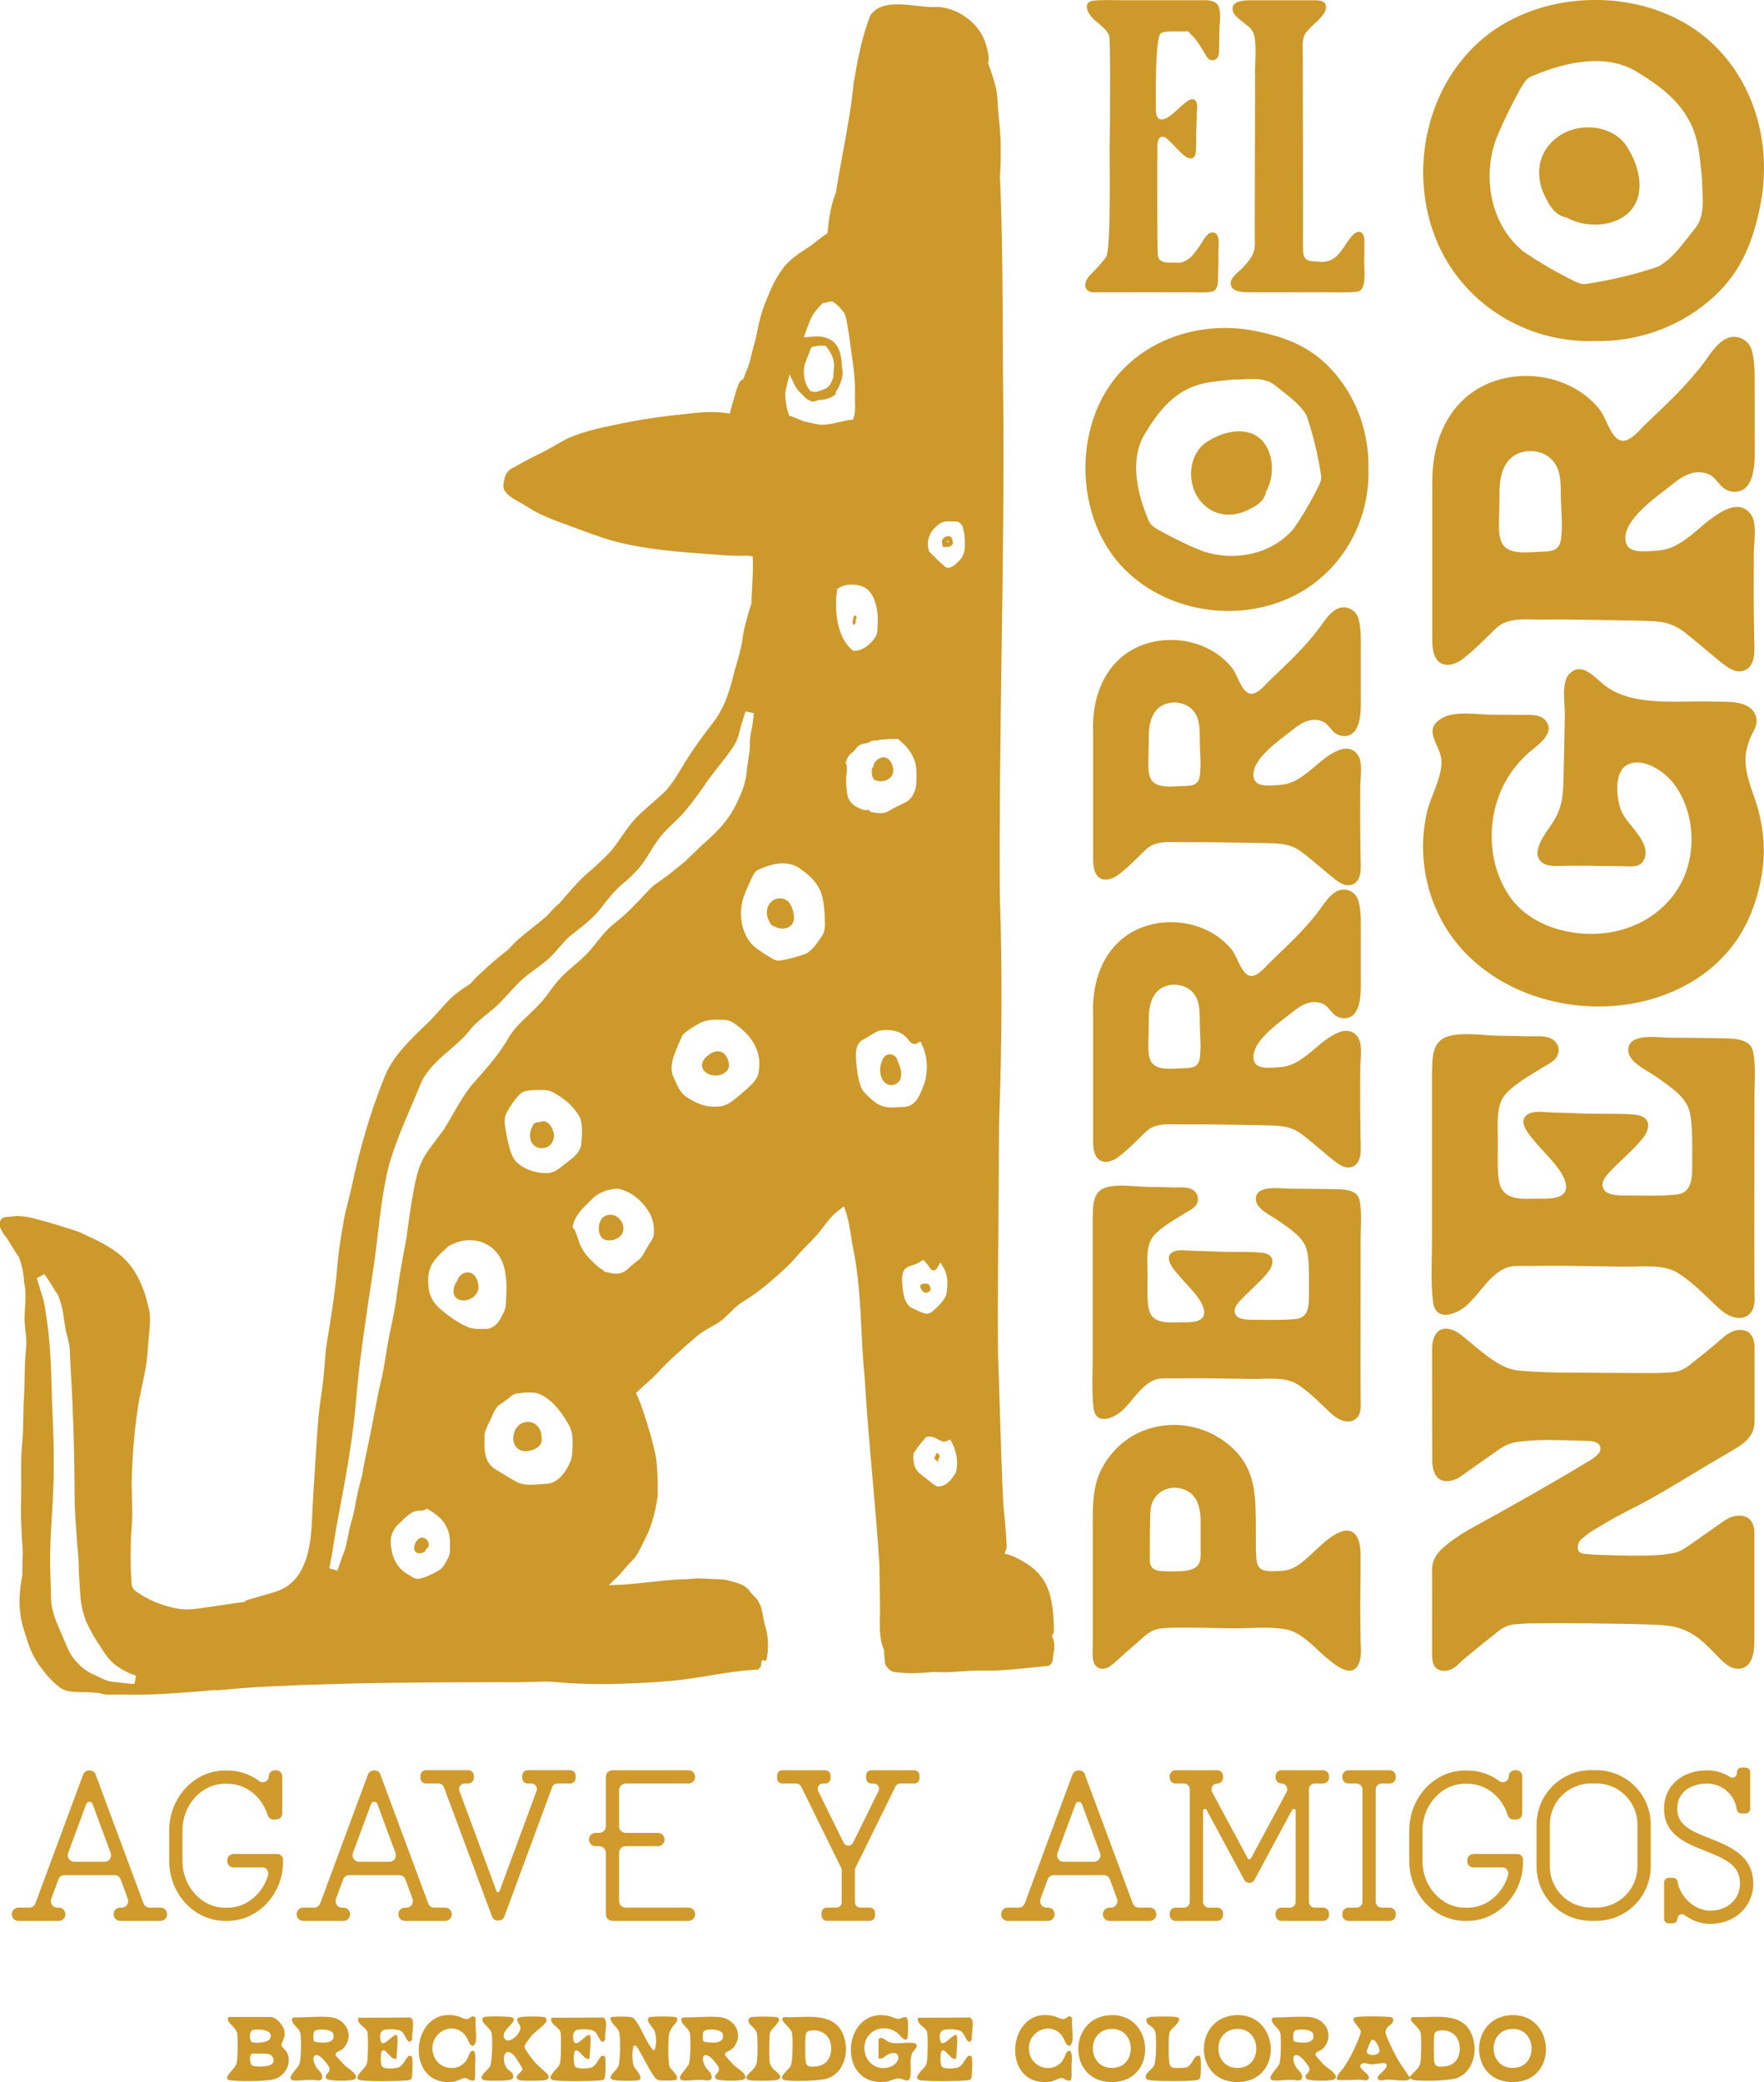
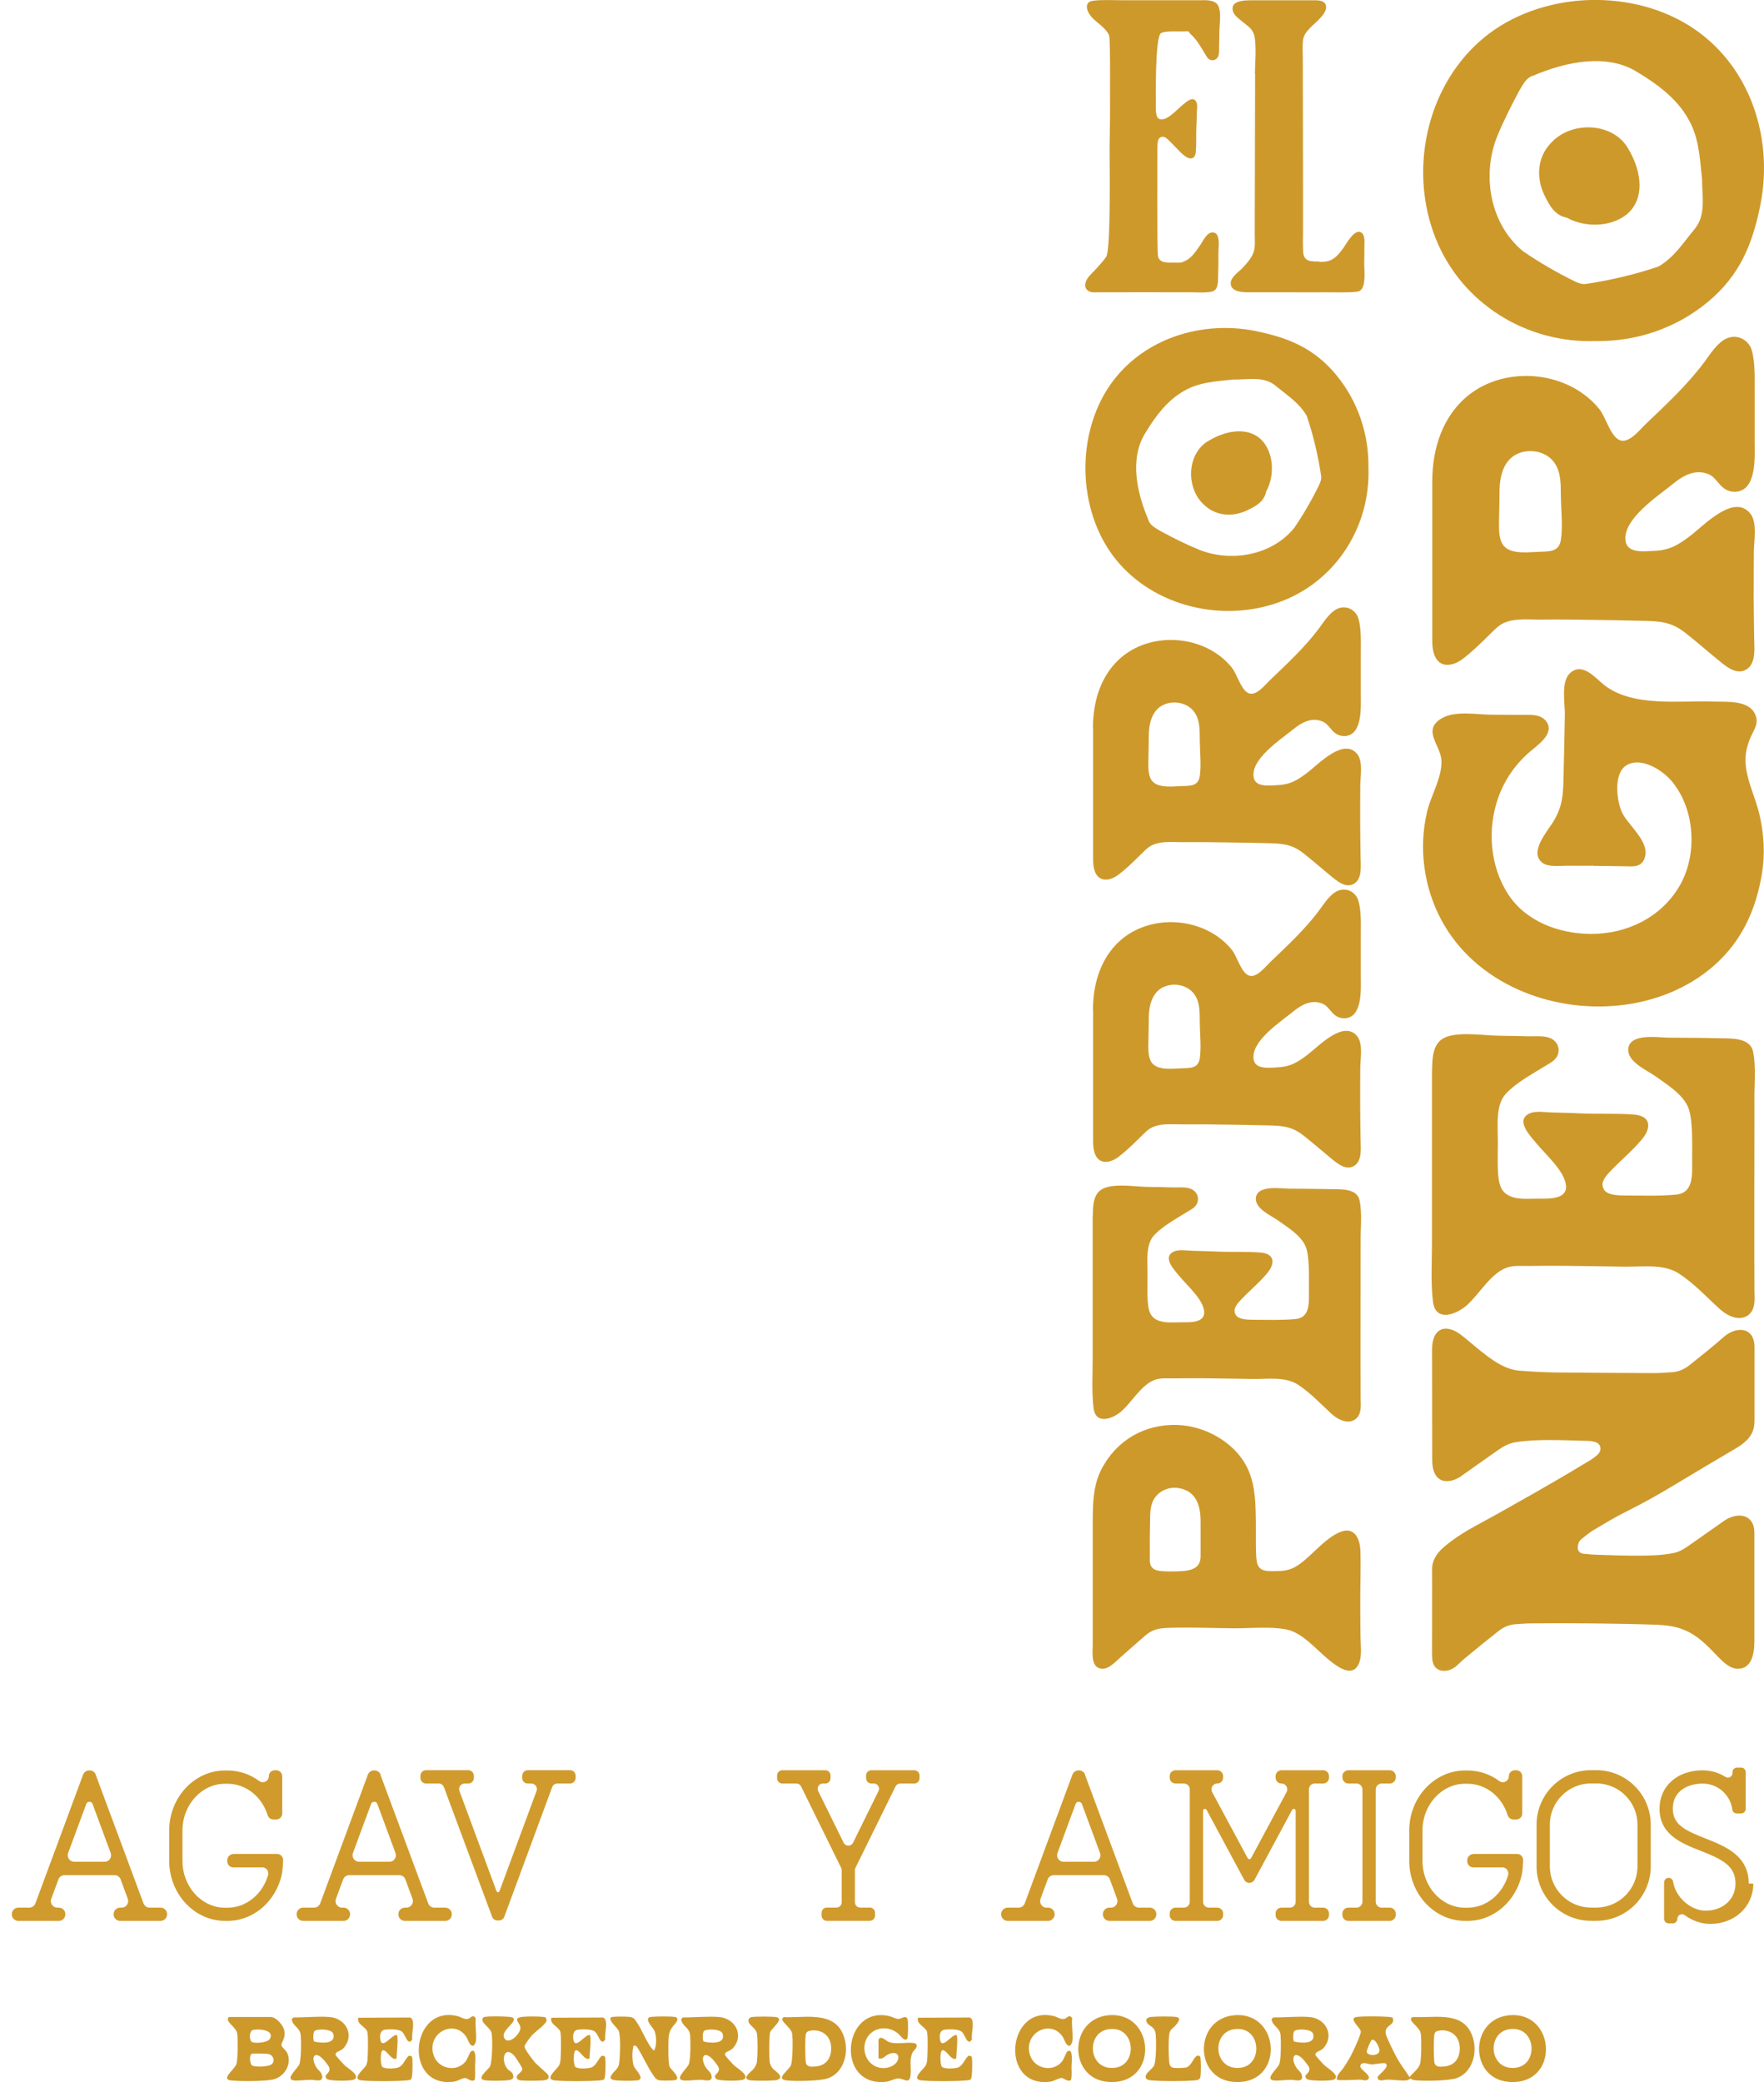
<svg xmlns="http://www.w3.org/2000/svg" id="uuid-420414ea-e030-4be4-aab3-2059a5644ef1" data-name="Layer 1" width="232.7" height="274.59" viewBox="0 0 232.7 274.59">
  <g>
    <path d="M12.62,234.05l6.31,16.98c.13.34.45.56.81.56h1.44c.47,0,.86.38.86.86v.03c0,.47-.38.86-.86.86h-5.33c-.47,0-.86-.38-.86-.86v-.03c0-.47.38-.86.86-.86h.2c.6,0,1.01-.6.81-1.16l-.95-2.57c-.12-.34-.45-.56-.81-.56h-6.58c-.36,0-.68.22-.81.56l-.95,2.57c-.21.56.21,1.16.8,1.16h.2c.47,0,.86.38.86.86v.03c0,.47-.38.86-.86.86H2.42c-.47,0-.86-.38-.86-.86v-.03c0-.47.38-.86.86-.86h1.44c.36,0,.68-.22.81-.56l6.29-16.98c.13-.34.45-.56.81-.56h.06c.36,0,.68.22.81.56ZM9.79,245.54h4.01c.6,0,1.01-.6.8-1.16l-2.39-6.46c-.14-.39-.69-.39-.83,0l-2.39,6.46c-.21.56.21,1.16.81,1.16Z" fill="#d09b2c" />
    <path d="M30.75,244.51h5.81c.45,0,.81.38.79.83-.03.66-.08,1.44-.16,1.82-.75,3.54-3.69,6.18-7.19,6.18h-.3c-4.07,0-7.38-3.56-7.38-7.93v-3.98c0-4.37,3.31-7.93,7.38-7.93h.3c1.56,0,3.01.51,4.21,1.4.52.38,1.25,0,1.25-.64,0-.44.36-.79.79-.79h.19c.44,0,.79.35.79.79v4.91c0,.44-.35.79-.79.79h-.37c-.34,0-.65-.21-.75-.53-.77-2.49-2.88-4.18-5.32-4.18h-.3c-3.1,0-5.63,2.77-5.63,6.18v3.99c0,3.41,2.52,6.18,5.63,6.18h.3c2.5,0,4.63-1.8,5.36-4.28.15-.52-.22-1.04-.75-1.04h-3.84c-.44,0-.79-.35-.79-.79v-.17c0-.44.36-.79.79-.79Z" fill="#d09b2c" />
    <path d="M50.18,234.05l6.31,16.98c.13.34.45.56.81.56h1.44c.47,0,.86.38.86.86v.03c0,.47-.38.86-.86.86h-5.33c-.47,0-.86-.38-.86-.86v-.03c0-.47.38-.86.86-.86h.2c.6,0,1.01-.6.81-1.16l-.95-2.57c-.12-.34-.45-.56-.81-.56h-6.58c-.36,0-.68.22-.81.56l-.95,2.57c-.21.56.21,1.16.8,1.16h.2c.47,0,.86.38.86.86v.03c0,.47-.38.86-.86.86h-5.33c-.47,0-.86-.38-.86-.86v-.03c0-.47.38-.86.86-.86h1.44c.36,0,.68-.22.81-.56l6.29-16.98c.13-.34.45-.56.81-.56h.06c.36,0,.68.22.81.56ZM47.36,245.54h4.01c.6,0,1.01-.6.8-1.16l-2.39-6.46c-.14-.39-.69-.39-.83,0l-2.39,6.46c-.21.56.21,1.16.81,1.16Z" fill="#d09b2c" />
    <path d="M68.89,234.48v-.28c0-.41.33-.74.74-.74h5.57c.41,0,.74.33.74.74v.28c0,.41-.33.74-.74.74h-1.67c-.31,0-.58.19-.69.48l-6.32,17.1c-.11.29-.38.48-.69.48h-.22c-.31,0-.58-.19-.69-.48l-6.36-17.1c-.11-.29-.38-.48-.69-.48h-1.67c-.41,0-.74-.33-.74-.74v-.28c0-.41.33-.74.74-.74h5.57c.41,0,.74.33.74.74v.28c0,.41-.33.74-.74.74h-.47c-.51,0-.87.51-.69.99l4.89,13.21c.07.18.32.18.39,0l4.89-13.21c.18-.48-.18-.99-.69-.99h-.47c-.41,0-.74-.33-.74-.74Z" fill="#d09b2c" />
-     <path d="M79.92,240.86v-6.52c0-.48.39-.87.88-.87h10.03c.48,0,.87.39.87.87s-.39.88-.87.88h-8.28c-.48,0-.88.39-.88.87v4.77c0,.48.39.87.88.87h4.25c.48,0,.87.39.87.88s-.39.87-.87.87h-4.25c-.48,0-.88.39-.88.88v6.35c0,.48.39.88.88.88h8.28c.48,0,.87.39.87.87s-.39.88-.87.88h-10.03c-.48,0-.88-.39-.88-.88v-8.1c0-.48-.39-.88-.88-.88h-.48c-.48,0-.87-.39-.87-.87s.39-.88.87-.88h.48c.48,0,.88-.39.88-.87Z" fill="#d09b2c" />
    <path d="M114.25,234.53v-.37c0-.38.31-.69.69-.69h5.67c.38,0,.69.31.69.69v.37c0,.38-.31.69-.69.69h-1.86c-.26,0-.5.15-.62.39l-5.28,10.73c-.05.09-.07.2-.07.3v4.25c0,.38.31.69.69.69h1.27c.38,0,.69.31.69.69v.37c0,.38-.31.69-.69.69h-5.67c-.38,0-.69-.31-.69-.69v-.37c0-.38.31-.69.69-.69h1.27c.38,0,.69-.31.69-.69v-4.25c0-.11-.02-.21-.07-.3l-5.28-10.73c-.12-.24-.36-.39-.62-.39h-1.86c-.38,0-.69-.31-.69-.69v-.37c0-.38.31-.69.69-.69h5.67c.38,0,.69.31.69.69v.37c0,.38-.31.69-.69.69h-.32c-.51,0-.84.54-.62.99l3.36,6.82c.25.51.99.51,1.24,0l3.36-6.82c.23-.46-.11-.99-.62-.99h-.32c-.38,0-.69-.31-.69-.69Z" fill="#d09b2c" />
    <path d="M143.12,234.05l6.31,16.98c.13.34.45.56.81.56h1.44c.47,0,.86.38.86.86v.03c0,.47-.38.86-.86.86h-5.33c-.47,0-.86-.38-.86-.86v-.03c0-.47.38-.86.86-.86h.2c.6,0,1.01-.6.81-1.16l-.95-2.57c-.12-.34-.45-.56-.81-.56h-6.58c-.36,0-.68.22-.81.56l-.95,2.57c-.21.56.21,1.16.8,1.16h.2c.47,0,.86.38.86.86v.03c0,.47-.38.86-.86.86h-5.33c-.47,0-.86-.38-.86-.86v-.03c0-.47.38-.86.86-.86h1.44c.36,0,.68-.22.81-.56l6.29-16.98c.13-.34.45-.56.81-.56h.06c.36,0,.68.22.81.56ZM140.3,245.54h4.01c.6,0,1.01-.6.8-1.16l-2.39-6.46c-.14-.39-.69-.39-.83,0l-2.39,6.46c-.21.56.21,1.16.81,1.16Z" fill="#d09b2c" />
    <path d="M168.27,234.45v-.21c0-.42.34-.77.77-.77h5.51c.42,0,.77.35.77.77v.21c0,.42-.35.77-.77.77h-1.11c-.43,0-.77.35-.77.77v14.83c0,.43.34.77.77.77h1.11c.42,0,.77.35.77.77v.21c0,.42-.35.77-.77.77h-5.51c-.43,0-.77-.35-.77-.77v-.21c0-.42.34-.77.77-.77h1.11c.42,0,.77-.34.77-.77v-12c0-.26-.35-.35-.47-.12l-4.96,9.22c-.29.54-1.07.54-1.36,0l-4.96-9.22c-.12-.23-.47-.14-.47.12v12c0,.42.35.77.77.77h1.11c.42,0,.77.34.77.77v.21c0,.43-.35.77-.77.77h-5.51c-.43,0-.77-.34-.77-.77v-.21c0-.42.34-.77.77-.77h1.11c.42,0,.77-.35.77-.77v-14.83c0-.43-.35-.77-.77-.77h-1.11c-.43,0-.77-.35-.77-.77v-.21c0-.42.34-.77.77-.77h5.51c.42,0,.77.35.77.77v.21c0,.42-.35.77-.77.77-.58,0-.95.62-.68,1.13l4.69,8.72c.09.18.35.18.44,0l4.69-8.72c.28-.51-.1-1.13-.68-1.13-.43,0-.77-.35-.77-.77Z" fill="#d09b2c" />
    <path d="M177.08,234.43v-.17c0-.44.36-.79.79-.79h5.46c.44,0,.79.36.79.79v.17c0,.44-.35.79-.79.79h-1.06c-.44,0-.79.36-.79.79v14.79c0,.44.35.79.79.79h1.06c.44,0,.79.35.79.79v.17c0,.44-.36.79-.79.79h-5.46c-.44,0-.79-.35-.79-.79v-.17c0-.44.35-.79.79-.79h1.07c.44,0,.79-.36.79-.79v-14.79c0-.44-.36-.79-.79-.79h-1.06c-.44,0-.79-.36-.79-.79Z" fill="#d09b2c" />
    <path d="M194.33,244.51h5.81c.45,0,.81.38.79.83-.03.66-.08,1.44-.16,1.82-.75,3.54-3.69,6.18-7.19,6.18h-.3c-4.07,0-7.38-3.56-7.38-7.93v-3.98c0-4.37,3.31-7.93,7.38-7.93h.3c1.56,0,3.01.51,4.21,1.4.52.38,1.25,0,1.25-.64,0-.44.36-.79.79-.79h.19c.44,0,.79.35.79.79v4.91c0,.44-.35.79-.79.79h-.37c-.34,0-.65-.21-.75-.53-.77-2.49-2.88-4.18-5.32-4.18h-.3c-3.1,0-5.63,2.77-5.63,6.18v3.99c0,3.41,2.52,6.18,5.63,6.18h.3c2.5,0,4.63-1.8,5.36-4.28.15-.52-.22-1.04-.75-1.04h-3.84c-.44,0-.79-.35-.79-.79v-.17c0-.44.36-.79.79-.79Z" fill="#d09b2c" />
    <path d="M217.76,240.64v5.51c0,3.96-3.22,7.18-7.18,7.18h-.7c-3.96,0-7.18-3.22-7.18-7.18v-5.51c0-3.96,3.22-7.18,7.18-7.18h.7c3.96,0,7.18,3.22,7.18,7.18ZM216.01,240.64c0-2.99-2.43-5.43-5.43-5.43h-.7c-2.99,0-5.43,2.43-5.43,5.43v5.51c0,2.99,2.43,5.43,5.43,5.43h.7c2.99,0,5.43-2.43,5.43-5.43v-5.51Z" fill="#d09b2c" />
-     <path d="M231.29,248.42c0,3.03-2.45,5.32-5.69,5.32-1.2,0-2.38-.44-3.37-1.16-.4-.29-.96-.01-.96.48,0,.33-.27.61-.61.61h-.54c-.33,0-.6-.27-.6-.61v-4.8c0-.33.27-.6.6-.6h.59c.3,0,.55.22.59.51.3,2,2.28,3.82,4.29,3.82,2.28,0,3.94-1.5,3.94-3.57,0-2.34-1.73-3.19-4.57-4.31-2.55-1-5.45-2.14-5.45-5.57,0-2.98,2.34-5.06,5.69-5.06,1.11,0,2.14.32,3.01.87.4.25.92-.03.92-.51v-.12c0-.33.27-.6.61-.6h.54c.33,0,.6.27.6.6v4.84c0,.33-.27.61-.6.61h-.58c-.3,0-.56-.22-.59-.52-.25-1.93-1.91-3.42-3.91-3.42-1.82,0-3.94.87-3.94,3.31,0,2.12,1.65,2.88,4.34,3.94,2.53,1,5.68,2.23,5.68,5.93Z" fill="#d09b2c" />
+     <path d="M231.29,248.42c0,3.03-2.45,5.32-5.69,5.32-1.2,0-2.38-.44-3.37-1.16-.4-.29-.96-.01-.96.48,0,.33-.27.61-.61.61h-.54c-.33,0-.6-.27-.6-.61v-4.8c0-.33.27-.6.6-.6c.3,0,.55.22.59.51.3,2,2.28,3.82,4.29,3.82,2.28,0,3.94-1.5,3.94-3.57,0-2.34-1.73-3.19-4.57-4.31-2.55-1-5.45-2.14-5.45-5.57,0-2.98,2.34-5.06,5.69-5.06,1.11,0,2.14.32,3.01.87.4.25.92-.03.92-.51v-.12c0-.33.27-.6.61-.6h.54c.33,0,.6.27.6.6v4.84c0,.33-.27.61-.6.61h-.58c-.3,0-.56-.22-.59-.52-.25-1.93-1.91-3.42-3.91-3.42-1.82,0-3.94.87-3.94,3.31,0,2.12,1.65,2.88,4.34,3.94,2.53,1,5.68,2.23,5.68,5.93Z" fill="#d09b2c" />
  </g>
  <g>
    <path d="M183.71,266.12c.43,1.03-1.14.91-.91,2.1.1.51,1.14,2.57,1.45,3.14.49.91,1.14,1.71,1.69,2.58.41-.53,1.19-1.08,1.39-1.74.18-.61.2-3.35.09-4.01-.12-.73-1.2-1.38-1.29-1.81-.04-.2.11-.34.3-.37,2.46.17,6.03-.75,7.49,1.84,1.16,2.05.67,5.29-1.72,6.21-.98.38-4.75.46-5.8.25-.12-.02-.26-.18-.32-.18-.04,0-.27.21-.53.24-.72.09-1.76-.11-2.56-.09-.42,0-.86.26-1.23-.08l-.03-.29c.2-.35,1.59-1.3,1.09-1.74-.23-.2-1.47.12-1.94.09-.41-.03-1.08-.36-1.37.03-.4.55,1.13,1.15,1.07,1.77-.2.52-.78.22-1.19.22s-2.93.15-3.03,0c-.09-.64.54-1.07.86-1.55.36-.54.73-1.13,1.03-1.7.26-.49,1.31-2.72,1.26-3.11-.07-.56-1.79-1.79-.47-1.92,1.05-.1,3.09-.08,4.15,0,.19.01.37.04.55.11ZM189.98,267.8c-.4.04-.7.11-.77.55-.1.59-.08,2.99,0,3.6.11.74.82.64,1.44.57,1.45-.17,2.05-1.39,1.89-2.76s-1.27-2.1-2.56-1.97ZM180.98,269.02c-.15.05-.72,1.38-.68,1.62.09.51,1.71.59,1.67-.25-.01-.36-.52-1.52-1-1.37Z" fill="#ce992b" />
    <path d="M89.26,274.27c-.16.16-1.82.14-2.14.11-.55-.05-.67-.3-.96-.72-.79-1.13-1.36-2.53-2.13-3.69-.08-.14-.19-.18-.35-.18-.21,0-.1.06-.15.21-.16.58-.15,2.02.11,2.56.21.43,1.57,1.7.38,1.82-.66.07-1.98.06-2.65,0-.27-.02-.81-.07-.84-.4.21-.74.99-.95,1.13-1.78.13-.77.17-2.62.11-3.42-.02-.25-.06-.69-.14-.92-.16-.41-1.36-1.34-1.06-1.77.06-.09.17-.07.27-.09.5-.06,1.69-.05,2.21,0,.57.05.7.34.99.77.68,1.01,1.19,2.42,1.92,3.37.07.09.22.3.35.27.34-.65.3-2,0-2.63-.18-.37-1.5-1.64-.44-1.78.58-.07,2.52-.08,3.09,0,.1.01.19.01.27.08.43.34-.37,1-.57,1.3-.32.49-.41.8-.46,1.39s-.08,3.43.14,3.83c.19.36,1.31,1.25.9,1.66Z" fill="#ce992b" />
    <path d="M30.21,266.01h5.46c.79,0,1.72,1.11,1.85,1.85.18.96-.44,1.51-.4,1.9.02.2.59.63.74.94.74,1.5-.36,3.29-1.95,3.58-1.23.22-4.08.23-5.36.11-1.57-.14.42-1.43.64-2.19.19-.65.2-3.21.11-3.94-.1-.89-1.33-1.42-1.24-2.02.02-.1.05-.17.14-.22ZM33.4,267.71c-.57.13-.54,1.42-.15,1.61.41.2,2.04.08,2.33-.4.74-1.22-1.48-1.36-2.18-1.21ZM33.21,270.87c-.34.12-.27,1.35.04,1.53.43.25,1.94.16,2.41-.05.69-.31.49-1.27-.21-1.45-.25-.06-2.04-.1-2.24-.03Z" fill="#ce992b" />
    <path d="M44.37,270.71c-.06.06-.11.21-.11.29,0,.1,1.05,1.24,1.23,1.41.36.34,2.14,1.37,1.23,1.85-.42.22-3.15.21-3.56-.05-.12-.08-.21-.22-.21-.37.03-.36.7-.49.47-1.21-.04-.12-.55-.78-.67-.92-1.32-1.48-1.85-.27-.95,1.04.18.26.56.55.65.85.34,1.12-.8.71-1.41.7-.68,0-1.41.11-2.03.1-1.73-.03.33-1.59.51-2.23.21-.73.22-2.93.15-3.73-.09-1.11-1.06-1.14-1.19-2.15l.23-.22c1.53.02,3.29-.18,4.8-.05,2.1.18,3.26,2.35,1.89,4.01-.36.44-.83.48-1.03.69ZM41.46,269.25c.84.21,2.94.4,2.49-1.04-.2-.65-2.26-.69-2.5-.29-.14.23-.17,1.15,0,1.33Z" fill="#ce992b" />
    <path d="M173.63,270.71c-.06.06-.11.21-.11.29,0,.12,1.04,1.24,1.23,1.41.36.34,2.14,1.37,1.23,1.85-.42.22-3.15.21-3.56-.05-.12-.08-.21-.22-.21-.37.03-.36.7-.49.47-1.21-.04-.12-.55-.78-.67-.92-1.32-1.48-1.85-.27-.95,1.04.18.26.56.55.65.85.34,1.12-.8.71-1.41.7-.68,0-1.41.11-2.03.1-1.73-.03.33-1.59.51-2.23.21-.73.22-2.93.15-3.73-.09-1.11-1.06-1.14-1.19-2.15l.23-.22c1.53.02,3.29-.18,4.8-.05,2.1.18,3.26,2.35,1.89,4.01-.36.44-.83.48-1.03.69ZM170.72,269.25c.84.21,2.94.4,2.49-1.04-.2-.65-2.26-.69-2.5-.29-.14.23-.17,1.15,0,1.33Z" fill="#ce992b" />
    <path d="M95.74,270.71c-.06.06-.11.21-.11.29,0,.12,1.04,1.24,1.23,1.41.36.34,2.14,1.37,1.23,1.85-.42.22-3.15.21-3.56-.05-.12-.08-.21-.22-.21-.37.03-.36.7-.49.47-1.21-.04-.12-.55-.78-.67-.92-1.32-1.48-1.85-.27-.95,1.04.18.26.56.55.65.85.34,1.12-.8.71-1.41.7-.68,0-1.41.11-2.03.1-1.73-.03.33-1.59.51-2.23.21-.73.22-2.93.15-3.73-.09-1.11-1.06-1.14-1.19-2.15l.23-.22c1.53.02,3.29-.18,4.8-.05,2.1.18,3.26,2.35,1.89,4.01-.36.44-.83.48-1.03.69ZM92.83,269.25c.84.21,2.94.4,2.49-1.04-.2-.65-2.26-.69-2.5-.29-.14.23-.17,1.15,0,1.33Z" fill="#ce992b" />
    <path d="M115.89,271.48v-2.51s.14-.16.18-.18c.34-.16.85.38,1.17.51,1.02.39,2.37-.03,3.37.16.09.02.17.05.23.12.32.41-.3.8-.47,1.14-.44.9-.15,1.97-.25,2.92-.14,1.38-.87.45-1.62.48-.51.02-1.08.37-1.6.43-6.74.79-5.8-10.16.46-8.64.35.08.79.35,1.14.36.45.01,1.11-.69,1.26.23.05.31.04,2.09-.06,2.31-.29.62-.97-.41-1.26-.64-1.88-1.51-4.59-.32-4.4,2.19.13,1.67,1.68,2.79,3.3,2.26,1.73-.57,1.47-2.56-.29-1.61-.4.22-.58.61-1.17.46Z" fill="#ce992b" />
    <path d="M71.99,266.12c.07.07.12.27.11.37-.04.44-1.49,1.46-1.89,1.9-.22.25-1.03,1.26-1.01,1.54.03.39,1.1,1.77,1.41,2.12s1.61,1.41,1.71,1.63c.15.33,0,.55-.32.64-.41.13-2.78.12-3.29.06-.23-.03-.47-.1-.54-.35-.13-.46.84-.75.72-1.24-.04-.18-.9-1.5-1.06-1.68-1.34-1.43-1.8.7-.88,1.76.19.22.56.36.68.64.29.69-.18.81-.77.86-.69.06-2.16.08-2.82,0-1.4-.17.39-1.39.61-1.86.29-.62.34-3.62.21-4.33-.14-.76-1.3-1.25-1.22-1.87.03-.24.18-.29.39-.32.68-.09,2.38-.06,3.09,0,.22.02.44.04.62.18.42.62-1.92,1.74-1.15,2.73.62.8,2.23-.8,2.05-1.61-.12-.52-1.08-1.17.32-1.3.66-.06,1.9-.06,2.56,0,.14.01.36.01.46.11Z" fill="#ce992b" />
    <path d="M103.44,266.03c2.43.13,6.06-.75,7.53,1.77,1.22,2.09.69,5.48-1.82,6.32-1.02.34-4.26.39-5.38.26-1.57-.18.29-1.33.56-1.99.25-.61.28-3.5.16-4.2s-1.2-1.38-1.29-1.81c-.04-.18.07-.29.23-.36ZM107.06,267.8c-.4.04-.7.11-.77.55-.1.59-.08,2.99,0,3.6.11.74.82.64,1.44.57,1.45-.17,2.05-1.39,1.89-2.76s-1.27-2.1-2.56-1.97Z" fill="#ce992b" />
    <path d="M162.84,265.78c6.19-.51,6.64,9.33-.12,8.79-5.26-.42-5.2-8.35.12-8.79ZM162.83,267.62c-3.1.42-2.74,5.56.85,5.08,3.01-.4,2.68-5.56-.85-5.08Z" fill="#ce992b" />
    <path d="M146.27,265.78c6.19-.51,6.64,9.33-.12,8.79-5.26-.42-5.2-8.35.12-8.79ZM146.27,267.62c-3.1.42-2.74,5.56.85,5.08,3.01-.4,2.68-5.56-.85-5.08Z" fill="#ce992b" />
    <path d="M199.14,265.78c6.19-.51,6.64,9.33-.12,8.79-5.26-.42-5.2-8.35.12-8.79ZM199.14,267.62c-3.1.42-2.74,5.56.85,5.08,3.01-.4,2.68-5.56-.85-5.08Z" fill="#ce992b" />
    <path d="M53.8,269.16c-.2-.19-.46-.91-.73-1.17-.41-.41-1.68-.38-2.25-.31-.69.08-.74.77-.64,1.35.24,1.3,1.55-.72,2.13-.65.32.06-.02,2.71.01,3.09-.65.43-1.32-1.23-1.84-1.06-.34.11-.31,1.87-.06,2.16.29.33,1.65.25,2.07.12.71-.22.92-1.13,1.44-1.57l.29.03c.18.11.16.26.18.44.04.4.05,2.45-.18,2.65-.11.1-.41.12-.57.14-1.52.12-4.4.14-5.91,0s.33-1.51.56-2c.14-.29.17-.55.19-.86.05-.67.1-2.94-.02-3.51-.15-.69-1.45-1.01-1.2-1.9l6.84-.03c.77.33.12,2.2.28,2.88l-.24.3c-.1.02-.28-.02-.36-.1Z" fill="#ce992b" />
    <path d="M79.26,269.16c-.2-.19-.46-.91-.73-1.17-.41-.41-1.68-.38-2.25-.31-.69.08-.74.77-.64,1.35.24,1.3,1.55-.72,2.13-.65.32.06-.02,2.71.01,3.09-.65.43-1.32-1.23-1.84-1.06-.34.11-.31,1.87-.06,2.16.29.33,1.65.25,2.07.12.71-.22.92-1.13,1.44-1.57l.29.03c.18.11.16.26.18.44.04.4.05,2.45-.18,2.65-.11.1-.41.12-.57.14-1.52.12-4.4.14-5.91,0s.33-1.51.56-2c.14-.29.17-.55.19-.86.05-.67.1-2.94-.02-3.51-.15-.69-1.45-1.01-1.2-1.9l6.84-.03c.77.33.12,2.2.28,2.88l-.24.3c-.1.02-.28-.02-.36-.1Z" fill="#ce992b" />
    <path d="M127.63,269.16c-.2-.19-.46-.91-.73-1.17-.41-.41-1.68-.38-2.25-.31-.69.08-.74.77-.64,1.35.24,1.3,1.55-.72,2.13-.65.32.06-.02,2.71.01,3.09-.65.43-1.32-1.23-1.84-1.06-.34.11-.31,1.87-.06,2.16.29.33,1.65.25,2.07.12.71-.22.92-1.13,1.44-1.57l.29.03c.18.11.16.26.18.44.04.4.05,2.45-.18,2.65-.11.1-.41.12-.57.14-1.52.12-4.4.14-5.91,0s.33-1.51.56-2c.14-.29.17-.55.19-.86.05-.67.1-2.94-.02-3.51-.15-.69-1.45-1.01-1.2-1.9l6.84-.03c.77.33.12,2.2.28,2.88l-.24.3c-.1.02-.28-.02-.36-.1Z" fill="#ce992b" />
    <path d="M62.76,269.32c-.02.09-.18.4-.26.45-.48.26-.77-.79-.95-1.08-1.55-2.48-5.28-.62-4.36,2.33.56,1.81,2.98,2.35,4.2.89.26-.31.59-1.23.7-1.32.87-.69.58,1.63.58,1.9,0,.3.09,1.84-.14,1.9-.56.13-.83-.35-1.21-.33s-.97.42-1.45.48c-6.71.91-5.76-10.2.49-8.64.48.12.91.5,1.43.34.24-.07.46-.46.79-.27l.18.18c-.12.95.16,2.27,0,3.17Z" fill="#ce992b" />
    <path d="M141.44,269.32c-.02.09-.18.4-.26.45-.48.26-.77-.79-.95-1.08-1.55-2.48-5.28-.62-4.36,2.33.56,1.81,2.98,2.35,4.2.89.26-.31.59-1.23.7-1.32.87-.69.58,1.63.58,1.9,0,.3.09,1.84-.14,1.9-.56.13-.83-.35-1.21-.33s-.97.42-1.45.48c-6.71.91-5.76-10.2.49-8.64.48.12.91.5,1.43.34.24-.07.46-.46.79-.27l.18.18c-.12.95.16,2.27,0,3.17Z" fill="#ce992b" />
    <path d="M155.07,267.13c-.37.43-.75.5-.84,1.23-.1.82-.08,2.59-.01,3.43.04.43.08.83.58.92.32.05,1.39.04,1.7-.05.65-.2.89-1.16,1.29-1.45.27-.2.54-.13.58.22.06.52.06,1.87,0,2.38s-.36.53-.84.57c-1.44.12-4.12.12-5.56,0-.28-.02-.69-.05-.82-.33-.18-.6.81-1.09,1.08-1.62.32-.64.3-3.29.23-4.1-.1-1.15-.91-1.03-1.19-1.63-.23-.49.22-.66.62-.7.56-.06,2.83-.09,3.33.02.69.15.11.8-.14,1.09Z" fill="#ce992b" />
    <path d="M99.13,266.03c.46-.1,2.63-.08,3.15-.02,1.38.16-.54,1.5-.69,2.04-.14.48-.13,3.32-.05,3.9.03.23.17.56.31.75.28.42,1.77,1.18.71,1.6-.37.15-2.93.14-3.44.08-1.45-.16-.15-1.04.22-1.45.31-.34.48-.68.53-1.15.08-.75.1-2.88-.02-3.59s-1.07-1.1-1.12-1.62c-.03-.29.13-.48.42-.55Z" fill="#ce992b" />
  </g>
  <g>
    <g>
      <g>
        <g>
          <path d="M158.68.02c1.12,0,1.89.15,2.14,1.03.27.93.04,2.24.03,3.2,0,.57-.01,1.14-.03,1.71-.02.43.05.99-.09,1.4-.14.41-.53.66-.96.57-.46-.1-.63-.55-.86-.91-.49-.79-1.01-1.75-1.7-2.38-.69-.64-.12-.5-1.11-.49-1.28,0-2.33-.07-2.92.2-.85.39-.7,8.9-.7,9.67,0,.58-.08,1.81.82,1.73.91-.08,1.95-1.29,2.63-1.84.44-.36,1.44-1.36,1.88-.47.2.4.08.99.07,1.41-.01.65-.03,1.29-.06,1.94-.05,1.07.02,2.17-.07,3.23-.09,1.02-.8,1.1-1.55.48-.76-.63-1.39-1.42-2.11-2.08-.26-.24-.63-.53-1.02-.3-.28.16-.39.56-.39,1.32,0,1.05-.05,13.15.06,14.2.11,1.11,1.27,1,2.22,1s.75.06,1.47-.27c.82-.4,1.35-1.29,1.87-2,.4-.56.93-1.85,1.78-1.71.94.15.65,1.88.65,2.51,0,1.05,0,2.09-.04,3.14-.02.75.07,1.96-.83,2.15-.99.21-2.21.06-3.23.09-1.62,0-9.6-.02-11.8,0-.36,0-1.14.12-1.51-.42-.37-.53-.04-1.27.4-1.75.76-.83,1.58-1.59,2.21-2.53.64-.97.43-13.29.44-14.4.02-1.28.05-2.57.06-3.85,0-.7,0-1.39,0-2.09,0-.48.06-8.36-.12-8.82-.37-.98-1.62-1.67-2.31-2.44-.61-.67-1.1-1.98.18-2.15,1.18-.15,2.59-.07,3.67-.07h10.83Z" fill="#ce992b" />
          <path d="M165.53,5.05c-.09-.75-.47-1.31-1.1-1.76-.94-.81-1.84-1.26-1.84-2.18,0-.55.46-1.07,2.32-1.07,1.58,0,7.42,0,8.19,0,.53,0,1.42-.06,1.72.46.62,1.08-1.38,2.52-2,3.18-.48.52-.87.96-.94,1.69-.08.78-.02,1.59-.02,2.38,0,1.47.05,21.26.03,22.74,0,.74-.03,1.47,0,2.21.02.49-.02,1.12.4,1.47.41.35,1.12.3,1.62.32.71.04-.41.04.3.05,1.47.03,2.12-.63,2.96-1.77.39-.53,1.66-2.97,2.56-1.96.36.41.25,1.29.25,1.79,0,.75,0,1.49-.02,2.24,0,.88.34,3.42-.86,3.62-1.09.15-2.65.09-4.33.09-1.54.01-3.04,0-4.58,0-1.69,0-2.96,0-5.1,0-1.06.01-2.66.01-2.74-1.12-.06-.85,1.08-1.59,1.5-2.03.64-.68,1.28-1.38,1.54-2.21.23-.74.12-1.66.13-2.43.02-.91.03-20.14.05-21.05h-.03c.04-1.53.18-3.13,0-4.65Z" fill="#ce992b" />
        </g>
        <g>
          <path d="M144.15,200.87c0-2.44.01-4.92,1.17-7.14,1.98-3.78,5.66-5.93,9.96-5.8,3.86.12,7.99,2.49,9.48,6.15.87,2.14.87,4.37.91,6.64,0,4.89-.05,5.55.57,6.12.53.49,1.67.36,2.31.36,1.03,0,1.89-.22,2.74-.81,1.82-1.26,3.33-3.35,5.34-4.27,1.98-.91,2.78.72,2.83,2.45.07,2.51-.04,5.02-.02,7.53,0,1.24.02,2.47.03,3.71,0,1.07.23,2.52-.19,3.54-.88,2.17-3.17.23-4.22-.64-1.53-1.28-3.3-3.39-5.33-3.8-2.23-.44-4.82-.14-7.09-.16-2.81-.03-5.62-.15-8.42-.06-1.35.05-2.14.16-3.19,1.06-1.1.95-2.19,1.92-3.28,2.88-.7.62-1.79,1.87-2.87,1.33-.96-.48-.73-2.07-.73-2.97,0-2.73,0-13.61,0-16.12ZM158.38,200.66c0-2.47-.82-4.08-2.94-4.41-1.13-.18-2.33.27-3.03,1.19-.78,1.01-.67,2.36-.7,3.56-.04,1.47-.03,3.31-.03,4.8s1.37,1.41,2.49,1.45c2.32,0,4.21,0,4.21-2.01,0-2.31,0-3.4,0-4.58Z" fill="#ce992b" />
          <path d="M144.16,160.34c0-1.97.25-3.3,1.8-3.75,1.62-.47,3.92-.07,5.6-.05,1,.01,2,.02,3,.06.75.03,1.74-.09,2.45.16.71.25,1.16.92.99,1.69-.18.8-.96,1.11-1.59,1.5-1.37.86-3.07,1.77-4.17,2.97-1.12,1.21-.87,3.41-.86,5.14,0,2.25-.12,4.08.34,5.11.68,1.5,2.75,1.23,4.11,1.22,1.02,0,3.16.14,3.02-1.43-.14-1.59-2.25-3.42-3.22-4.6-.63-.76-2.37-2.52-.82-3.28.7-.34,1.74-.14,2.47-.12,1.13.03,2.26.06,3.39.11,1.88.08,3.79-.03,5.66.13,1.79.15,1.93,1.4.84,2.71-1.1,1.33-2.48,2.42-3.64,3.7-.42.46-.92,1.1-.53,1.78.28.49.98.67,2.31.67,1.83,0,3.78.08,5.61-.1,1.95-.19,1.75-2.22,1.75-3.89s.1-4.53-.48-5.78c-.69-1.43-2.26-2.37-3.51-3.27-.98-.71-3.23-1.62-3-3.12.26-1.64,3.3-1.14,4.4-1.13,1.83.01,3.67.02,5.5.06,1.3.03,3.42-.12,3.76,1.45.38,1.73.11,3.87.15,5.64,0,2.83-.03,16.81,0,20.64,0,.63.21,1.99-.73,2.64-.93.65-2.22.07-3.07-.7-1.45-1.32-2.78-2.77-4.43-3.86-1.7-1.12-4.02-.75-5.97-.77-2.24-.03-4.49-.08-6.73-.1-1.22,0-2.44,0-3.66.02-.84.01-1.8-.1-2.61.21-1.71.65-2.93,2.83-4.27,4.05-1.17,1.07-3.47,1.93-3.76-.32-.26-2.06-.12-4.53-.12-6.42v-18.95h0Z" fill="#ce992b" />
          <path d="M144.18,133.2c0-3.97,1.31-7.01,3.4-8.98,4.1-3.86,11.34-3.34,14.88,1,.73.89,1.15,2.71,2.07,3.33,1.05.71,2.34-1,3.01-1.64,2.26-2.17,4.58-4.3,6.46-6.82.67-.9,1.52-2.3,2.65-2.67,1.1-.36,2.24.3,2.55,1.39.39,1.35.31,3.04.31,4.43,0,1.7,0,3.76,0,5.46s.28,5.51-2.14,5.6c-1.64,0-1.83-1.47-2.89-1.92-1.48-.62-2.82.15-3.95,1.08-1.53,1.25-5.64,3.91-5.14,6.33.26,1.3,2.14,1.02,3.14.98,1.72-.08,2.66-.68,4-1.7,1.44-1.1,4.73-4.62,6.52-2.39.79.99.39,3.04.39,4.22,0,1.64-.02,3.28-.01,4.92,0,1.46.04,2.92.05,4.39,0,1.08.26,2.78-.77,3.5-1.14.78-2.36-.32-3.23-1.03-1.2-.98-2.36-2.01-3.58-2.96-1.57-1.22-2.84-1.25-4.78-1.3-1.84-.04-3.69-.08-5.54-.1-1.79-.03-3.59-.05-5.39-.03-1.53.02-3.44-.26-4.72.71-.61.46-2.33,2.38-3.95,3.6-1.35,1.01-3.32,1.12-3.32-1.99,0-.95,0-14.49,0-17.41ZM152.05,140.28c.83.93,2.81.64,3.91.61,1.2-.03,2.14-.03,2.32-1.38.2-1.49,0-3.15-.01-4.66-.02-1.29.06-2.67-.75-3.76-.73-.98-2.03-1.37-3.21-1.17-2.23.39-2.77,2.52-2.77,4.42,0,1.31-.06,2.64-.06,3.7,0,.86.09,1.71.55,2.24Z" fill="#ce992b" />
          <path d="M144.18,95.98c0-3.97,1.31-7.01,3.4-8.98,4.1-3.86,11.34-3.34,14.88,1,.73.89,1.15,2.71,2.07,3.33,1.05.71,2.34-1,3.01-1.64,2.26-2.17,4.58-4.3,6.46-6.82.67-.9,1.52-2.3,2.65-2.67,1.1-.36,2.24.3,2.55,1.39.39,1.35.31,3.04.31,4.43,0,1.7,0,3.76,0,5.46s.28,5.51-2.14,5.6c-1.64,0-1.83-1.47-2.89-1.92-1.48-.62-2.82.15-3.95,1.08-1.53,1.25-5.64,3.91-5.14,6.33.26,1.3,2.14,1.02,3.14.98,1.72-.08,2.66-.68,4-1.7,1.44-1.1,4.73-4.62,6.52-2.39.79.99.39,3.04.39,4.22,0,1.64-.02,3.28-.01,4.92,0,1.46.04,2.92.05,4.39,0,1.08.26,2.78-.77,3.5-1.14.78-2.36-.32-3.23-1.03-1.2-.98-2.36-2.01-3.58-2.96-1.57-1.22-2.84-1.25-4.78-1.3-1.84-.04-3.69-.08-5.54-.1-1.79-.03-3.59-.05-5.39-.03-1.53.02-3.44-.26-4.72.71-.61.46-2.33,2.38-3.95,3.6-1.35,1.01-3.32,1.12-3.32-1.99,0-.95,0-14.49,0-17.41ZM152.05,103.06c.83.93,2.81.64,3.91.61,1.2-.03,2.14-.03,2.32-1.38.2-1.49,0-3.15-.01-4.66-.02-1.29.06-2.67-.75-3.76-.73-.98-2.03-1.37-3.21-1.17-2.23.39-2.77,2.52-2.77,4.42,0,1.31-.06,2.64-.06,3.7,0,.86.09,1.71.55,2.24Z" fill="#ce992b" />
        </g>
        <g>
          <path d="M193.06,176.3c1.06.86,2.03,1.73,3.1,2.52,1.28.95,2.64,1.82,4.29,1.95,1.59.12,3.18.22,4.77.24,4.28.05,8.56.06,12.84.08.86,0,1.73-.05,2.59-.12.85-.07,1.6-.43,2.25-.95,1.04-.82,3.26-2.59,4.46-3.67,1.62-1.45,4.09-1.45,4.09,1.36v9.63c0,1.39-.45,2.51-2.55,3.73-2.74,1.6-5.46,3.24-8.18,4.87-2,1.2-4.03,2.34-6.12,3.38-1.51.75-2.96,1.63-4.41,2.49-.57.34-1.06.78-1.59,1.19-.31.24-.41.59-.46.96-.07.51.22.9.76.96.66.07,1.34.12,2.01.14,1.8.05,3.61.13,5.41.11,1.5-.01,3.01-.05,4.5-.36.73-.15,1.35-.54,1.95-.96,1.02-.7,3.15-2.22,4.66-3.27,1.73-1.2,4-.95,4,1.56,0,2.51,0,13.34,0,14.38,0,1.7-.42,3.57-2.17,3.57-1.54,0-2.69-1.83-4.4-3.36-1.33-1.22-2.55-1.82-3.8-2.13-1-.25-2.07-.31-3.11-.34-2.81-.09-5.62-.13-8.43-.16-2.41-.03-4.82-.02-7.23,0-.82,0-1.65.05-2.47.12-.82.07-1.54.42-2.18.92-1.47,1.16-2.92,2.34-4.36,3.53-.36.29-.68.62-1.02.93-.38.35-.8.62-1.32.72-.98.19-1.76-.24-1.95-1.2-.06-.31-.08-.63-.08-.94-.01-1.82.02-10.42,0-11.03-.04-1.29.57-2.25,1.5-3.06,1.29-1.12,2.71-2.02,4.22-2.84,2.67-1.44,5.32-2.95,7.96-4.45,2-1.14,3.99-2.29,5.96-3.49.77-.47,1.6-.87,2.26-1.53.54-.55.38-1.36-.36-1.59-.26-.08-.54-.14-.82-.15-1.76-.05-3.51-.12-5.27-.12-1.48,0-2.97.06-4.45.29-.84.14-1.56.53-2.24,1-1.57,1.09-3.12,2.2-4.68,3.3-1.53,1.22-4.06,1.52-4.06-2,0-.97-.01-12.92-.02-14.51,0-3,1.99-3.57,4.14-1.69Z" fill="#ce992b" />
          <path d="M188.92,141.17c0-2.37.31-3.97,2.16-4.51,1.96-.56,4.72-.08,6.74-.06,1.2.02,2.41.03,3.61.07.91.03,2.09-.11,2.94.19.86.3,1.4,1.11,1.19,2.03-.21.97-1.16,1.34-1.91,1.81-1.65,1.03-3.7,2.13-5.02,3.57-1.34,1.46-1.05,4.11-1.04,6.19,0,2.71-.15,4.92.41,6.15.82,1.8,3.3,1.48,4.94,1.47,1.23,0,3.81.17,3.64-1.72-.17-1.91-2.71-4.11-3.88-5.54-.75-.92-2.86-3.03-.98-3.95.84-.41,2.1-.17,2.98-.15,1.36.03,2.72.07,4.08.13,2.26.1,4.56-.04,6.81.15,2.15.18,2.32,1.69,1.01,3.26-1.33,1.6-2.99,2.92-4.39,4.45-.51.56-1.11,1.32-.64,2.15.34.59,1.19.81,2.79.81,2.21,0,4.55.1,6.75-.12,2.35-.23,2.11-2.68,2.11-4.68,0-2.03.12-5.45-.58-6.96-.83-1.73-2.72-2.85-4.22-3.94-1.18-.85-3.89-1.95-3.61-3.76.31-1.97,3.97-1.37,5.29-1.36,2.21.02,4.41.02,6.62.08,1.57.04,4.12-.14,4.53,1.74.45,2.09.13,4.65.19,6.79,0,3.41-.04,20.23,0,24.85,0,.76.25,2.39-.88,3.18-1.13.78-2.67.09-3.7-.85-1.75-1.59-3.34-3.33-5.34-4.65-2.04-1.35-4.84-.9-7.18-.93-2.7-.04-5.4-.1-8.1-.12-1.47-.01-2.93,0-4.4.02-1.01.02-2.17-.12-3.14.25-2.06.78-3.53,3.41-5.14,4.88-1.41,1.29-4.18,2.32-4.52-.38-.32-2.48-.14-5.45-.14-7.73,0-3.57,0-17.71,0-22.81h0Z" fill="#ce992b" />
          <path d="M206.6,114.19c-.89-.01-2.33.18-3.1-.38-1.87-1.37.62-4.16,1.41-5.45,1.17-1.91,1.3-3.46,1.34-5.69.06-2.81.14-5.61.18-8.42.02-1.47-.55-4.36.69-5.48,1.63-1.48,3.29.61,4.47,1.55,3.76,2.98,9.94,2.05,14.42,2.21,1.82.06,4.94-.27,5.63,1.96.33,1.04-.32,1.84-.71,2.75-.44,1.02-.71,2.1-.67,3.21.08,2.37,1.31,4.68,1.84,6.97.6,2.6.76,5.23.32,7.87-.8,4.72-2.64,8.8-6.26,12.01-3.47,3.08-7.96,4.82-12.56,5.3-9.14.96-19.03-2.96-23.48-11.3-2.3-4.32-2.99-9.41-1.88-14.19.51-2.19,1.98-4.49,1.91-6.76-.06-2.07-2.62-4.02.01-5.6,1.77-1.06,4.59-.51,6.56-.49,1.32,0,2.64.02,3.95.02,1.08,0,2.54-.15,3.29.84,1.21,1.6-1.13,3.15-2.13,4.01-1.89,1.62-3.33,3.68-4.17,6.02-1.49,4.15-1.13,9.09,1.31,12.82,2.33,3.57,6.7,5.17,10.84,5.2,4.76.04,9.31-2.16,11.74-6.31,2.39-4.09,2.09-10.05-.97-13.77-1.23-1.5-4.06-3.33-6.02-2.16-1.73,1.03-1.32,4.65-.59,6.22.82,1.77,3.86,3.93,2.93,6.16-.47,1.12-1.59.96-2.6.94-1.36-.02-2.72-.05-4.08-.05v-.02c-1.21,0-2.42.02-3.63,0Z" fill="#ce992b" />
          <path d="M188.94,63.52c0-4.77,1.58-8.44,4.1-10.81,4.93-4.65,13.65-4.02,17.91,1.21.87,1.07,1.38,3.27,2.49,4.01,1.27.85,2.81-1.2,3.62-1.97,2.73-2.61,5.51-5.17,7.77-8.21.8-1.08,1.83-2.77,3.19-3.21,1.32-.43,2.7.36,3.07,1.67.46,1.63.37,3.66.38,5.33.01,2.05,0,4.52,0,6.58s.34,6.64-2.58,6.74c-1.98,0-2.21-1.77-3.48-2.31-1.78-.75-3.4.18-4.76,1.3-1.84,1.51-6.79,4.71-6.19,7.62.32,1.56,2.58,1.23,3.78,1.18,2.07-.09,3.2-.81,4.81-2.04,1.73-1.32,5.7-5.57,7.85-2.87.95,1.19.47,3.66.46,5.08,0,1.97-.02,3.95-.02,5.92,0,1.76.05,3.52.06,5.28,0,1.3.31,3.35-.93,4.21-1.37.94-2.84-.39-3.88-1.24-1.45-1.18-2.84-2.41-4.31-3.56-1.9-1.47-3.42-1.51-5.76-1.56-2.22-.05-4.44-.09-6.66-.12-2.16-.03-4.32-.06-6.49-.03-1.84.02-4.14-.32-5.68.86-.74.56-2.8,2.87-4.75,4.34-1.63,1.22-4,1.35-4-2.4,0-1.14,0-17.44,0-20.96ZM198.42,72.04c1,1.12,3.38.77,4.71.73,1.45-.04,2.58-.04,2.79-1.67.25-1.8.01-3.79-.02-5.61-.02-1.55.07-3.21-.9-4.53-.87-1.18-2.44-1.65-3.86-1.4-2.68.47-3.33,3.03-3.33,5.32,0,1.58-.07,3.18-.07,4.46,0,1.04.11,2.07.67,2.7Z" fill="#ce992b" />
        </g>
      </g>
      <path d="M214.77,19.58c1.5,2.47,2.39,6.02.21,8.34-2.03,2.04-5.75,2.2-8.29.79-1.62-.3-2.33-1.69-2.93-2.91-1.11-2.23-1.03-5,.8-6.9,2.63-2.99,8.21-2.82,10.21.68ZM232.21,27.09c-1.05,5.2-2.74,9.26-6.9,12.72-4.16,3.46-9.41,5.26-14.84,5.17-9.14.31-17.66-4.97-21.08-13.53-3.51-8.78-1.34-19.57,5.71-25.92,7.03-6.33,18.61-7.25,26.84-2.67,8.56,4.76,12.16,14.84,10.27,24.22ZM224.52,23.55c-.29-2.68-.39-5.48-1.84-7.91-1.45-2.58-3.95-4.48-6.59-6.07-4.09-2.63-9.59-1.39-13.79.39-1.03.3-1.35,1.17-1.85,1.94-1.09,2.03-2.12,4.06-2.98,6.17-1.96,4.94-1,11.42,3.45,15.07,2.15,1.48,4.46,2.81,6.84,3.98.46.21.92.4,1.45.33,3.23-.49,6.48-1.25,9.55-2.29,2.05-1.17,3.3-3.15,4.71-4.86,1.68-1.92,1.02-4.5,1.06-6.76Z" fill="#ce992b" />
      <path d="M159.43,58.14c2.05-1.25,5-1.98,6.93-.18,1.7,1.69,1.83,4.77.66,6.88-.25,1.34-1.4,1.93-2.42,2.43-1.85.92-4.15.85-5.73-.66-2.48-2.19-2.34-6.82.56-8.47ZM165.67,43.67c4.32.87,7.69,2.28,10.56,5.73,2.87,3.45,4.36,7.81,4.29,12.32.26,7.58-4.12,14.66-11.23,17.49-7.29,2.91-16.24,1.11-21.51-4.74-5.26-5.84-6.01-15.44-2.22-22.28,3.95-7.1,12.32-10.09,20.11-8.53ZM162.73,50.05c-2.22.24-4.55.33-6.56,1.52-2.14,1.21-3.72,3.27-5.04,5.47-2.18,3.4-1.15,7.96.33,11.45.25.85.97,1.12,1.61,1.54,1.68.91,3.37,1.76,5.13,2.48,4.1,1.63,9.48.83,12.51-2.86,1.23-1.79,2.33-3.7,3.3-5.68.17-.38.33-.77.27-1.2-.4-2.68-1.04-5.38-1.9-7.92-.97-1.7-2.61-2.74-4.03-3.91-1.59-1.39-3.73-.85-5.61-.88Z" fill="#ce992b" />
    </g>
-     <path d="M125,70.71c.33.09.4-.04.56.29s.19.67.08.82-.4.36-.73.3-.49.26-.57-.18-.15-.57-.03-.75.32-.36.32-.36l.38-.12ZM28.51,222.93c2.36-.2,4.79-.41,7.16-.52,10.52-.5,20.99-.55,30.83-.55.02,0,.68.01.99.01,1.04,0,2.07-.03,3.11-.06l1.4-.04c.65.02,1.29.06,1.91.12,1.65.14,3.4.22,5.34.22,2.04,0,4.28-.08,7.04-.25,2.36-.14,4.72-.42,7.02-.83,2.12-.36,4.37-.72,6.71-.84l.17-.2.05-.07.16-.13c-.02-.31.03-.62.18-.89l.48.17c.37-1.44.34-3.17-.11-4.6-.14-.45-.24-.93-.32-1.47-.05-.19-.09-.39-.13-.59-.06-.35-.12-.65-.29-.88l-.06-.07-.03-.09c-.05-.15-.13-.29-.3-.48-.07-.1-.15-.2-.3-.34-.11-.13-.24-.25-.46-.48-.54-.83-1.19-1.13-2.3-1.45-.76-.24-1.44-.35-2.24-.35h-.02c-.37,0-.74-.03-1.11-.05-.4-.02-.8-.05-1.2-.05h-.32c-.65.07-1.29.12-1.95.12h-.33c-1.35.1-2.7.24-4.04.38-1.09.11-2.17.23-3.28.32l-1.95.07,1.26-1.23c.28-.28.54-.59.79-.89.35-.41.72-.84,1.11-1.2.54-.57.88-1.28,1.25-2.04l.25-.51c.86-1.56,1.43-3.47,1.76-5.76.05-2.1,0-3.68-.19-5.12-.2-1.11-.49-2.2-.74-3.11l-.27-.88c-.43-1.42-.87-2.89-1.48-4.25l-.16-.36.29-.27c.32-.31.66-.61,1-.91.47-.42.95-.83,1.37-1.28,1.64-1.81,3.5-3.41,5.3-4.96l.12-.1c.55-.46,1.16-.81,1.75-1.14.44-.25.89-.5,1.3-.8.44-.32.83-.7,1.24-1.11.45-.45.92-.92,1.52-1.33,2.29-1.32,4.3-3.16,6.06-4.77.49-.47.94-.98,1.38-1.49l.3-.34c.3-.33.61-.64.92-.95.35-.35.71-.71,1.06-1.11.37-.37.72-.84,1.09-1.32.51-.68,1.05-1.38,1.69-1.93l1.04-.81.25.74c.35,1.03.52,2.13.68,3.18.07.42.13.84.2,1.24.8,3.66.99,7.45,1.18,11.12.1,2.02.2,4.11.41,6.17.26,4.36.64,8.78,1.02,13.06.34,3.85.69,7.82.94,11.78,0,1.01.02,2.02.04,3.04.03,1.08.05,2.16.04,3.25-.05,1.38-.13,3.45.48,4.83l.04.09.02.33c.03.53.06,1.04.14,1.49.1.35.39.65.62.86.34.25.82.29,1.34.32l.34.03c.39.04.79.06,1.18.06.71,0,1.42-.05,2.13-.11l.87-.06c.36.03.72.04,1.08.04.79,0,1.58-.05,2.37-.11.82-.06,1.63-.11,2.45-.11,0,0,.84.01,1.07.01,1.98,0,4.01-.21,5.97-.42.71-.07,1.42-.15,2.04-.2.48-.12.7-.64.68-1.24.2-.97.27-1.76-.03-2.46l-.11-.27.15-.25c.14-.23.12-.55.1-.92,0-.14-.01-.28-.01-.39-.05-1.46-.19-3.16-.79-4.71-.66-1.65-1.96-2.95-3.91-3.9-.43-.24-.82-.41-1.2-.52l-.59-.16.22-.58c.04-.1.06-.22.06-.34-.06-1.69-.22-3.28-.39-4.96l-.05-.52c-.2-3.97-.32-8.01-.44-11.92-.08-2.73-.17-5.46-.27-8.2-.04-5.93.01-11.95.06-17.77.04-4.07.07-8.15.08-12.24.4-10.91.44-20.76.11-30.13-.07-10.73.08-21.64.23-32.18.17-11.73.34-23.85.19-35.78-.02-1.98-.02-3.96-.03-5.94-.03-6.67-.07-13.57-.34-20.33l-.04-.54c.09-1.59.12-2.81.1-3.98.02-1.16-.09-2.35-.2-3.49-.05-.5-.1-1.01-.14-1.51l-.04-.64c-.03-.58-.06-1.16-.15-1.72-.24-1.36-.71-2.66-1.08-3.63l-.06-.15.03-.16c.15-.72-.14-1.75-.24-2.11-.69-2.75-3.4-4.93-6.35-5.17-.19.01-.38.02-.58.02-.77,0-1.59-.09-2.4-.18-.81-.09-1.65-.18-2.44-.18-1.77,0-2.88.49-3.55,1.47-1.1,2.78-1.67,5.81-2.19,8.88-.3,3.1-.87,6.18-1.42,9.17-.32,1.74-.64,3.49-.95,5.37-.66,1.63-.9,3.37-1.06,5.02l-.03.27-.22.15c-.39.25-.74.54-1.11.83-.38.3-.76.61-1.21.9-1.22.79-2.61,1.68-3.42,2.9-.96,1.26-1.58,2.71-2.07,3.99-.63,1.4-.98,2.9-1.21,4.04-.12.72-.31,1.43-.51,2.14-.16.59-.32,1.19-.44,1.79l-.07.29c-.17.5-.36,1-.56,1.44l-.27.78-.21.1c-.21.1-.42.42-.55.89-.2.52-.35,1.06-.5,1.59l-.18.61-.37,1.35-.49-.07c-.35-.05-.71-.09-1.1-.1-.29-.02-.59-.03-.88-.03-1.09,0-2.18.12-3.32.26-.43.05-.86.1-1.3.14-2.7.28-5.43.72-8.13,1.31-1.86.37-4.02.85-5.99,1.7-.62.29-1.2.63-1.79.97-.51.29-1.01.59-1.54.85-1.27.62-2.63,1.33-4.28,2.25-.7.4-.9,1.2-.96,1.69-.07.32-.13.73,0,1.02.38.78,1.19,1.23,2.04,1.7.3.17.6.33.89.52,1.68,1.12,3.58,1.83,5.39,2.47l.61.23c1.64.61,3.34,1.25,5.03,1.77,4.41,1.25,9.1,1.58,13.63,1.9l1.25.09c.73.06,1.47.1,2.2.1.4,0,.8,0,1.2-.03l.57.1.03.84c.02,1.09-.05,2.18-.1,3.24-.04.69-.08,1.37-.09,2.06v.08s-.03.08-.03.08c-.4,1.27-.82,2.63-1.06,3.97-.19,1.64-.63,3.17-1.14,4.84-.44,1.8-.91,3.54-1.77,5.16-.42.83-.98,1.55-1.52,2.25-.2.26-.4.51-.59.77-1.11,1.52-2.02,2.81-2.85,4.18l-.28.47c-.59.97-1.19,1.97-1.99,2.89-.61.61-1.26,1.18-1.92,1.75-1,.87-1.94,1.68-2.74,2.68-.44.54-.84,1.12-1.23,1.69-.44.64-.89,1.29-1.42,1.92-.86.93-1.82,1.8-2.7,2.59-1.15.9-2.09,1.99-3.09,3.14-.34.4-.68.79-1.03,1.18l-.14.12c-.13.1-.25.21-.36.31-.36.35-.69.72-1.07,1.15-.69.62-1.42,1.2-2.15,1.77-.42.33-.84.67-1.25,1.01-.63.51-1.2,1.11-1.8,1.75-1.29,1-2.51,2.05-3.64,3.12-.46.41-.87.86-1.28,1.32l-.05.06-.07.04c-.57.36-1.08.69-1.57,1.07-.92.69-1.67,1.53-2.46,2.43-.4.45-.81.91-1.24,1.35l-.75.72c-2.11,2.03-4.28,4.13-5.31,6.9-1.75,4.39-3.18,9.2-4.25,14.29-.13.63-.29,1.25-.45,1.88-.21.81-.42,1.63-.57,2.45l-.17,1.02c-.3,1.77-.6,3.59-.72,5.41-.23,2.75-.66,5.51-1.09,8.17-.13.85-.27,1.71-.4,2.52l-.1,1.23c-.14,1.78-.28,3.46-.58,5.28-.25,1.65-.37,3.36-.49,5.01l-.21,3.3c-.15,2.38-.31,4.75-.42,7.13-.13,2.9-.34,7.74-3.88,9.57-.5.26-1.03.42-1.56.57l-3.38.99.02.14-5.78.84c-.59.09-1.26.18-1.93.18h-.27c-1.75-.08-4.26-.92-5.83-1.97l-.22-.14c-.4-.24-1.01-.6-.99-1.37-.15-1.78-.13-3.55-.1-5.26,0-.63.05-1.26.1-1.89.05-.73.1-1.46.09-2.19-.01-.78-.08-3.89-.08-3.89.08-3.53.34-6.67.78-9.6.14-1.1.38-2.19.61-3.24.23-1.06.47-2.16.6-3.25.08-.58.12-1.16.16-1.74.03-.46.06-.92.12-1.49.12-1.12.22-2.18.09-3.2-.53-2.48-1.38-5.3-3.67-7.34-1.45-1.28-3.28-2.12-5.05-2.94l-.56-.27c-1.94-.64-3.85-1.25-5.84-1.75-.65-.2-1.37-.32-2.1-.34-.07-.01-.13-.02-.2-.02-.08,0-.17,0-.33.03-.14,0-.28.03-.44.05-.13.01-.26.02-.39.03-.23.01-.45.02-.63.08-.19.06-.35.21-.46.42-.13.25-.16.55-.1.75.2.48.46,1.02.91,1.51.22.33.43.67.63,1.01.28.47.56.93.97,1.5.43,1.09.67,2.24.7,3.32.28,1.15.2,2.29.13,3.4-.03.47-.06.93-.07,1.39,0,.52.06,1.04.12,1.56.06.56.13,1.13.13,1.72-.02.44-.06.87-.09,1.31-.03.42-.07.84-.09,1.25-.02.62-.03,1.24-.05,1.87-.02,1.16-.05,2.32-.13,3.45l-.03,1.45c-.03,1.51-.05,3.07-.22,4.59-.1,1.34-.08,2.73-.07,4.06,0,.68.01,1.37,0,2.07-.1,2.52.04,5.04.21,7.45-.04,1-.06,2-.06,3.11-.41,2.05-.48,3.73-.23,5.31.11.91.39,1.77.69,2.69.12.37.24.74.34,1.08.52,1.42,1.17,2.56,1.99,3.51l.12.17c.21.28.43.58.72.84.35.39.74.76,1.2,1.11.8.69,1.9.7,3.05.71.5,0,1.01,0,1.5.06.22.02.45.04.67.05h.09s.08.03.08.03c.45.17.93.19,1.34.19l1.18-.02c.66.02,1.32.03,1.99.03,3.54,0,7.2-.32,10.74-.62ZM5.83,168.03c.44.55.8,1.16,1.12,1.69.2.33.42.66.7,1.08.23.56.42,1.17.6,1.94.07.39.12.78.18,1.17.1.72.2,1.4.37,2.06.17.59.36,1.28.4,2.03.04,1.25.12,2.52.19,3.79.07,1.2.14,2.4.18,3.59.17,3.92.26,8.14.28,12.88.03,1.17.12,2.34.2,3.51.05.65.09,1.3.13,1.91.15,1.27.23,2.56.22,3.77.05.51.07,1.01.1,1.52.08,1.35.15,2.63.52,3.87.47,1.62,1.42,3.09,2.36,4.55.49.76,1.02,1.54,1.73,2.1.78.63,1.74,1.14,2.83,1.51l-.2,1.09c-.56-.02-1.12-.09-1.68-.16-.39-.05-.79-.1-1.21-.13-.71-.08-1.33-.38-1.92-.68-.2-.1-.41-.2-.65-.3-.47-.24-1.04-.54-1.56-1l-.22-.23c-.37-.38-.76-.77-1.07-1.26-.4-.64-.69-1.34-.96-2.01-.12-.29-.24-.58-.38-.88l-.07-.15c-.6-1.39-1.23-2.83-1.29-4.46,0-.82-.03-1.64-.06-2.46-.05-1.33-.09-2.7-.04-4.05.04-1.49.13-2.98.22-4.47.13-2.22.27-4.52.24-6.8.03-2.04-.05-4-.14-6.07-.06-1.43-.12-2.86-.14-4.32-.1-3.13-.24-6.46-.81-9.72-.07-.81-.28-1.67-.66-2.76-.15-.54-.31-1.07-.49-1.6l.97-.53ZM56.32,198.97l.29.17c.84.51,1.77,1.17,2.26,2.18.55.99.51,2.1.48,3.08v.22c-.05.6-.34,1.09-.61,1.53l-.21.35c-.33.48-.81.73-1.31.99-.15.06-.29.13-.43.2-.48.23-.98.46-1.68.54-.38,0-.67-.2-.88-.35-.07-.05-.13-.1-.19-.13-1.22-.55-2.11-1.77-2.37-3.26-.23-1.07-.15-1.94.24-2.61.2-.47.55-.78.86-1.06l.19-.18c.4-.4.89-.9,1.53-1.22.34-.16.67-.18.97-.19.23-.01.44-.02.56-.1l.29-.17ZM98.36,93.83l1.09.22c-.09.82-.19,1.74-.4,2.64-.12.58-.13,1.18-.15,1.82v.36c-.06.47-.13.94-.2,1.41-.05.32-.1.64-.14.94-.12,1.54-.47,2.83-1.02,3.9-.59,1.48-1.44,2.84-2.52,4.01-.67.78-1.43,1.46-2.17,2.11l-.24.22c-.37.34-.73.69-1.09,1.05-.4.39-.79.78-1.23,1.17-.73.6-1.47,1.2-2.23,1.8-.22.16-.44.31-.67.47-.59.41-1.15.8-1.62,1.25l-.42.45c-1.34,1.43-2.72,2.91-4.31,4.14-.92.72-1.64,1.62-2.41,2.58-.24.3-.49.61-.74.91-.67.78-1.44,1.43-2.18,2.07-.76.65-1.48,1.27-2.11,2.01-.38.44-.72.91-1.07,1.37-.34.46-.69.93-1.07,1.38-.52.58-1.09,1.12-1.66,1.67-1.02.97-1.99,1.89-2.68,3.04-1.23,2.15-2.87,4.01-4.46,5.8l-.32.35c-1.02,1.23-1.84,2.65-2.63,4.03-.38.67-.76,1.33-1.2,2.02-.34.46-.65.87-.93,1.24-1.71,2.26-2.35,3.1-3,6.67-.4,2.07-.68,4.21-.98,6.43-.51,2.69-1.03,5.47-1.36,8.24-.17,1.08-.39,2.14-.61,3.21-.2.93-.39,1.87-.55,2.81l-.17,1.05c-.14.86-.28,1.72-.45,2.61-.42,1.67-.75,3.4-1.07,5.07l-.3,1.57c-.18.98-.39,1.95-.59,2.91-.26,1.22-.52,2.43-.73,3.72-.35,1.32-.75,2.86-.99,4.46-.14.65-.31,1.29-.5,1.94-.15.52-.26,1.05-.36,1.59-.13.64-.26,1.3-.48,2-.22.52-.4,1.06-.58,1.59-.11.34-.23.68-.35,1.01l-1.07-.3c.26-1.26.47-2.54.67-3.81.17-1.03.33-2.05.53-3.07,1.09-5.72,2.02-10.88,2.41-16.2.47-5.07,1.25-10.17,2-15.1l.16-1.05c.25-1.6.44-3.2.62-4.79.35-2.95.71-6,1.45-9.03.77-2.74,1.9-5.39,3-7.96.45-1.06.9-2.11,1.35-3.22.89-1.73,2.32-2.97,3.71-4.16,1.07-.92,2.07-1.79,2.9-2.92.61-.66,1.3-1.22,1.97-1.76.71-.57,1.37-1.11,1.97-1.77.35-.36.69-.73,1.03-1.1.53-.58,1.08-1.18,1.68-1.73.56-.49,1.16-.94,1.77-1.38.43-.32.87-.64,1.29-.99.66-.52,1.21-1.15,1.79-1.81.41-.47.82-.95,1.31-1.42l.72-.57c1.41-1.1,2.74-2.14,3.75-3.55.61-.81,1.44-1.86,2.46-2.75.93-.78,1.9-1.64,2.67-2.66.42-.55.78-1.13,1.15-1.74.47-.76.96-1.55,1.57-2.26.46-.52.96-1,1.46-1.48.64-.61,1.24-1.19,1.77-1.86.92-1.13,1.84-2.38,2.74-3.72.46-.65.98-1.31,1.51-1.98.69-.87,1.4-1.77,1.97-2.66.35-.55.59-1.15.72-1.81.13-.56.3-1.11.48-1.67l.31-1.01ZM122.56,189.46h.05c.46,0,.84.21,1.17.39.14.08.27.15.45.22.09.04.19.06.3.06.12,0,.23-.03.34-.07l.49-.22.24.48c.64,1.26.82,2.66.51,3.84l-.07.14c-.37.59-1.07,1.7-2.24,1.75h-.13s-.12-.05-.12-.05c-.37-.17-.67-.42-.93-.65-.12-.1-.24-.2-.39-.32-.12-.09-.24-.18-.36-.27-.53-.39-1.19-.87-1.33-1.89-.05-.33-.11-.71-.02-1.11l.02-.09.05-.08c.36-.59.82-1.2,1.46-1.92l.13-.15.19-.03.2-.02ZM70.75,183.7c1.8.6,2.94,2.1,3.73,3.3.4.62.81,1.26.98,2.09.12.91.11,1.91-.03,3.06-.36,1.41-1.61,3.44-3.26,3.54-.31,0-.62.04-.93.06-.42.04-.84.07-1.25.07h0c-.52,0-.96-.06-1.46-.2-.78-.37-1.51-.82-2.22-1.26l-.71-.43c-1.74-.93-1.71-2.6-1.68-4.07v-.67c.08-.53.31-.99.51-1.4.08-.16.16-.31.24-.5.08-.17.16-.34.23-.51.18-.41.36-.84.76-1.33.21-.17.43-.32.65-.47.2-.13.4-.27.64-.46.1-.06.18-.14.27-.22.18-.17.39-.35.81-.5.66-.09,1.2-.15,1.81-.15.25,0,.52.01.92.07ZM66.65,167.87c.23,1.21.17,2.42.11,3.59l-.02.44c-.02.27-.05.57-.21.98-.4.9-1,2.27-2.34,2.39h-.76c-.49.01-1.08-.02-1.69-.23-1.2-.53-2.37-1.3-3.69-2.43-.96-.82-1.51-1.92-1.53-3.07-.17-1.51.17-2.65,1.12-3.71.4-.44.83-.84,1.27-1.24l.27-.25.07-.04c.6-.3,1.16-.52,1.75-.66.32-.05.64-.08.94-.08,2.48,0,4.33,1.7,4.72,4.31ZM121.79,166.16l.31.32c.2.2.36.44.52.67l.15.22c.1.15.29.17.37.17.19,0,.36-.08.43-.21l.49-.84.48.84c.56,1,.49,2.19.28,3.47-.33.77-.91,1.33-1.48,1.86l-.15.13c-.2.17-.47.41-.85.47l-.1.02-.1-.02c-.42-.09-.78-.26-1.14-.43-.2-.1-.41-.2-.7-.31-.95-.53-1.11-1.72-1.22-2.58l-.06-.46c-.12-1.84.19-2.25,1.27-2.59.31-.1.67-.21,1.12-.49l.38-.23ZM79.74,167.59c-.42-.17-.76-.46-1.09-.74-.75-.69-1.53-1.45-1.98-2.4-.22-.4-.35-.81-.47-1.21-.14-.45-.27-.88-.51-1.2l-.16-.21.06-.26c.3-1.27,1.24-2.18,2.06-2.98.21-.2.41-.4.65-.65.88-.73,2-1.16,3.21-1.16h.05c1.46.29,2.87,1.3,3.86,2.77.66.94.96,2.12.81,3.44-.13.39-.34.72-.55,1.03-.1.15-.19.29-.29.47-.1.15-.18.31-.27.47-.17.31-.34.62-.6.95-.19.2-.41.37-.63.53-.13.1-.27.2-.43.35-.13.1-.26.22-.39.34-.36.34-.82.76-1.48.83-.1,0-.2.01-.3.01-.19,0-.37-.01-.55-.05l-1.13-.23.13-.12ZM70.31,143.77h.22c.15,0,.8-.02.97-.02.39,0,.9.03,1.4.28,1.78.95,3.01,2.12,3.69,3.56.26,1,.19,2.02.11,3.01l-.03.4c-.2,1.01-.96,1.6-1.63,2.11,0,0-.56.44-.69.54-.57.47-1.22.99-2.09,1.07h-.18c-1.59,0-3.06-.56-4.06-1.58-.33-.38-.5-.83-.69-1.34-.35-1.22-.58-2.32-.72-3.38-.06-.59-.07-1.21.28-1.77.44-.78.99-1.68,1.79-2.43.4-.33.88-.37,1.26-.41.1,0,.21-.02.3-.03h.06ZM113.51,137.31l.71-.39c.2-.11.4-.24.59-.36.33-.21.65-.42,1.12-.61.34-.07.7-.1,1.05-.1.48,0,.94.07,1.38.21.53.19.94.45,1.3.85.35.52.68.78.98.78.09,0,.19-.02.3-.07,0,0,.37-.26.49-.21s.23.48.23.48c.68,1.43.8,3.21.3,4.96-.08.18-.15.37-.23.57-.41,1.07-.97,2.53-2.52,2.57-.23,0-.46.02-.7.03-.28.02-.57.04-.85.04-.42,0-1.06-.03-1.67-.35-.79-.42-1.41-1.06-1.98-1.64-.45-.5-.59-1.11-.74-1.73-.2-.9-.28-1.81-.35-2.74-.03-.7-.07-1.63.62-2.25l-.05-.05ZM95.46,134.51h.17c.51.03.93.26,1.33.52.73.53,1.29,1.02,1.76,1.56,1.29,1.55,1.71,3.15,1.3,5.11-.3.85-.96,1.44-1.55,1.96l-.31.27c-.17.13-.36.3-.57.48-.75.66-1.69,1.49-2.75,1.51-.22.03-.44.04-.65.04-1.28,0-2.63-.52-3.98-1.54-.57-.56-.88-1.26-1.17-1.94-.09-.2-.17-.4-.3-.67-.39-1.27.1-2.48.53-3.54l.18-.45c.15-.35.31-.69.47-1.04l.15-.31.08-.08c.59-.52,1.28-.99,2.08-1.41.8-.44,1.65-.5,2.31-.5.3,0,.6.01.89.03ZM105.55,114.58c.78.53,1.9,1.38,2.52,2.62.5.94.59,1.97.68,2.96l.04.46c0,.2,0,.4.02.6.03.78.08,1.67-.5,2.41l-.3.42c-.42.6-.85,1.22-1.62,1.7-1.1.42-2.28.73-3.5.94h-.17c-.29.01-.53-.1-.7-.19-.89-.49-1.73-1.04-2.53-1.66-1.84-1.69-2.08-4.6-1.37-6.61.34-.93.74-1.79,1.1-2.55l.08-.15c.16-.3.37-.71.82-.85,1.13-.54,2.19-.81,3.15-.81.88,0,1.66.24,2.3.7ZM114.67,106.78c-.15.03-.28.05-.41.07l-.3-.04-.11-.03c-1.27-.39-1.98-1.11-2.09-2.14-.12-.8-.16-1.21-.13-2.17.09-.53.16-1.21,0-1.69l-.07-.19.07-.19c.06-.16.12-.32.2-.49.15-.3.38-.49.57-.64.1-.08.19-.16.27-.25l.48-.56c.32-.3.67-.36.94-.4.14-.02.26-.04.42-.11.09-.03.18-.08.27-.13l.23-.12h.1c.12-.03.24-.03.36-.03h.01c.07,0,.14,0,.12.02.38-.13.69-.16,1.04-.16.03,0,.06,0,.09,0,.32-.05.64-.07.96-.07h.77s.15.13.15.13c.29.24.56.49.82.76.94,1,1.45,2.16,1.46,3.35,0,.2,0,.39,0,.59.01.78.03,1.66-.39,2.41-.37.85-1.14,1.2-1.82,1.5-.22.1-.43.19-.69.34-.15.06-.29.15-.43.24-.3.18-.63.38-1.1.46-.1,0-.2.01-.3.01-.33,0-.68-.04-1.06-.12l-.39-.11-.03-.23ZM114.25,77.6c.88.66,1.15,1.56,1.4,2.6.2.98.14,1.96.09,2.93-.02.2-.04.48-.2.79-.32.51-1.21,1.72-2.62,1.91h-.36s-.15-.12-.15-.12c-2.24-1.86-2.29-5.91-2-7.78l.04-.25.21-.14c.44-.28,1.05-.44,1.71-.44.7,0,1.38.17,1.88.5ZM125.63,68.77c.14,0,.27.02.49.02.02,0,.27,0,.27,0l.5.44.05.13c.33.87.36,1.85.34,2.68,0,.77-.26,1.43-.77,1.93-.31.32-.7.73-1.25.89l-.2.03-.28-.06-.11-.09c-.72-.61-1.39-1.27-2-1.89l-.1-.1-.04-.14c-.4-1.44.16-2.75,1.64-3.66.11-.04.22-.08.44-.15.16-.03.33-.04.5-.04s.34.01.51.02ZM104.16,49.36l.66,1.41c.04.08.08.15.13.24.25.39.53.72.89,1.04.38.41.8.82,1.38.91.18,0,.37-.05.59-.15l.11-.05h.12c.21,0,.41-.03.63-.07.46-.06,1.31-.36,1.6-.76l-.03-.2.11-.17c.45-.71.74-1.54.82-2.27-.01-.25-.05-.5-.08-.75l-.04-.35c-.06-1.55-.45-2.59-1.19-3.19-.56-.41-1.27-.63-2.04-.63-.19,0-.37.01-.66.04-.09,0-.18,0-.27.01l-.86.07.29-.81c.12-.35.25-.69.38-1.01.24-.68.55-1.25.95-1.72.23-.29.48-.55.73-.82l.11-.12.16-.04c.3-.08.6-.16.9-.2l.2-.03.17.1c.56.34.99.84,1.43,1.41.19.36.27.74.33,1.08l.07.33c.16.88.28,1.77.4,2.66l.16,1.17c.28,1.79.55,3.92.46,6.07,0,.19,0,.37.01.56.02.61.04,1.24-.14,1.86l-.1.36-.37.04c-.5.06-.99.18-1.48.29-.71.17-1.45.35-2.24.35-.5,0-.97-.12-1.41-.23-.26-.06-.51-.13-.85-.18-.32-.09-.62-.23-.93-.36-.28-.12-.56-.25-.86-.33l-.28-.07-.1-.27c-.3-.78-.37-1.59-.43-2.37v-.37c.05-.34.12-.67.2-1l.38-1.51ZM108.75,45.61l.2.04.13.16c.55.69.88,1.45.96,2.27-.01.21-.03.43-.05.64-.03.3-.06.6-.05.9v.1l-.03.09c-.42,1.2-.74,1.39-1.6,1.67-.14.05-.31.1-.5.17l-.11.04h-.12c-.13-.02-.25-.03-.43-.06l-.22-.03-.14-.17c-.6-.74-.85-1.83-.7-3.02.08-.46.27-.91.45-1.35.13-.31.26-.62.34-.93l.18-.35.34-.07c.28-.06.6-.13.94-.13.15,0,.29.01.42.04ZM55.37,204.86c.29,0,.65-.12.77-.4l.06-.14.12-.09c.34-.25.25-.64.2-.79-.1-.32-.4-.65-.89-.65h-.03c-.51.07-.9.7-.95,1.24-.04.42.12.69.44.8.08.02.18.03.27.03h0ZM123.83,192.81h0,0ZM123.71,192.54l.17-.23c.12-.17.05-.36,0-.44-.07-.15-.19-.23-.24-.23-.02,0-.07.03-.12.09-.04.1-.09.2-.14.3-.06.12-.12.24-.12.3.01.08.07.12.09.13l.1.06.07.1c.06.09.17.16.27.18l-.08-.27ZM69.31,191.39c.76,0,1.53-.32,1.9-.79.25-.31.32-.66.21-1.21,0-.84-.58-1.64-1.34-1.81-.16-.04-.32-.05-.47-.05-1.09,0-1.78.94-1.89,1.88-.05.37-.08,1.63,1.28,1.96.1.01.21.02.31.02h0ZM63.12,169.81c.02-.83-.38-1.77-1.16-1.98-.09-.02-.18-.03-.27-.03-.59,0-1.17.46-1.37,1.09l-.03.08-.05.07c-.41.59-.69,1.66,0,2.19.25.19.57.29.91.29.91,0,1.95-.73,1.97-1.72ZM122.11,170.5c.17,0,.4-.1.57-.23.04-.04.09-.1.09-.24,0-.22-.14-.51-.28-.64-.13-.09-.3-.11-.42-.11-.18,0-.39.05-.49.09-.16.1-.19.2-.18.33.03.31.35.7.62.8.03,0,.06.01.1.01ZM80.39,163.59c.76,0,1.48-.41,1.74-.99.34-.8-.13-1.89-.98-2.26-.19-.09-.41-.13-.63-.13-.45,0-1.06.2-1.31.82-.27.52-.3,1.26-.07,1.8.16.37.42.61.76.71.15.04.32.06.49.06h0ZM71.52,151.42c.43,0,.8-.15,1.08-.44.34-.35.51-.87.49-1.38-.15-.83-.72-1.73-1.37-1.73-.09,0-.18.02-.27.04-.19.07-.36.08-.52.1-.14.01-.26.03-.36.1-.17.1-.29.26-.39.56-.31.64-.35,1.35-.11,1.88.19.42.53.7.99.83.16.03.31.05.45.05h0ZM117.57,143.12c.58,0,1.13-.44,1.26-.98.13-.63,0-1.39-.35-2.03l-.04-.08-.02-.09c-.13-.66-.65-.89-1.05-.89-.17,0-.75.05-.99.81-.34.69-.36,1.64-.07,2.32.2.46.53.77.96.89.1.03.2.04.3.04h0ZM94.37,141.85c.66,0,1.28-.28,1.59-.71.24-.34.28-.75.1-1.26-.21-.77-.72-1.23-1.38-1.23-.4,0-.81.17-1.24.52-.48.31-.79.79-.83,1.26-.03.35.11.66.42.93.34.31.81.48,1.34.48h0ZM104.41,121.99c.59-.71.3-1.9-.15-2.71-.25-.5-.76-.8-1.36-.8-.52,0-1.01.23-1.33.64-.46.54-.54,1.39-.2,2.17.19.44.36.78.64.83l.1.02.08.05c.29.18.66.28,1.02.28.49,0,.93-.18,1.2-.48ZM116.18,103.04c.56,0,1.1-.25,1.41-.64.17-.23.35-.61.2-1.18-.11-.6-.42-1.07-.84-1.25-.13-.06-.27-.09-.41-.09-.47,0-.98.35-1.25.85l-.12.52-.09-.05c-.15.44-.1.99.11,1.46.2.34.72.38.96.38,0,0,.03,0,.03,0ZM112.76,82.33c.09-.1.15-.24.13-.35l-.03-.22.13-.18s.05-.16-.07-.39l-.24.02-.1-.11.08.2-.08.2c-.06.16-.1.33-.1.48,0,.08,0,.34.07.4.03.02.05.03.05.03.02,0,.08-.02.14-.1ZM125.07,71.64s.04-.17.04-.5c-.04.15-.09.24-.17.26l.13.24Z" fill="#ce992b" />
  </g>
</svg>